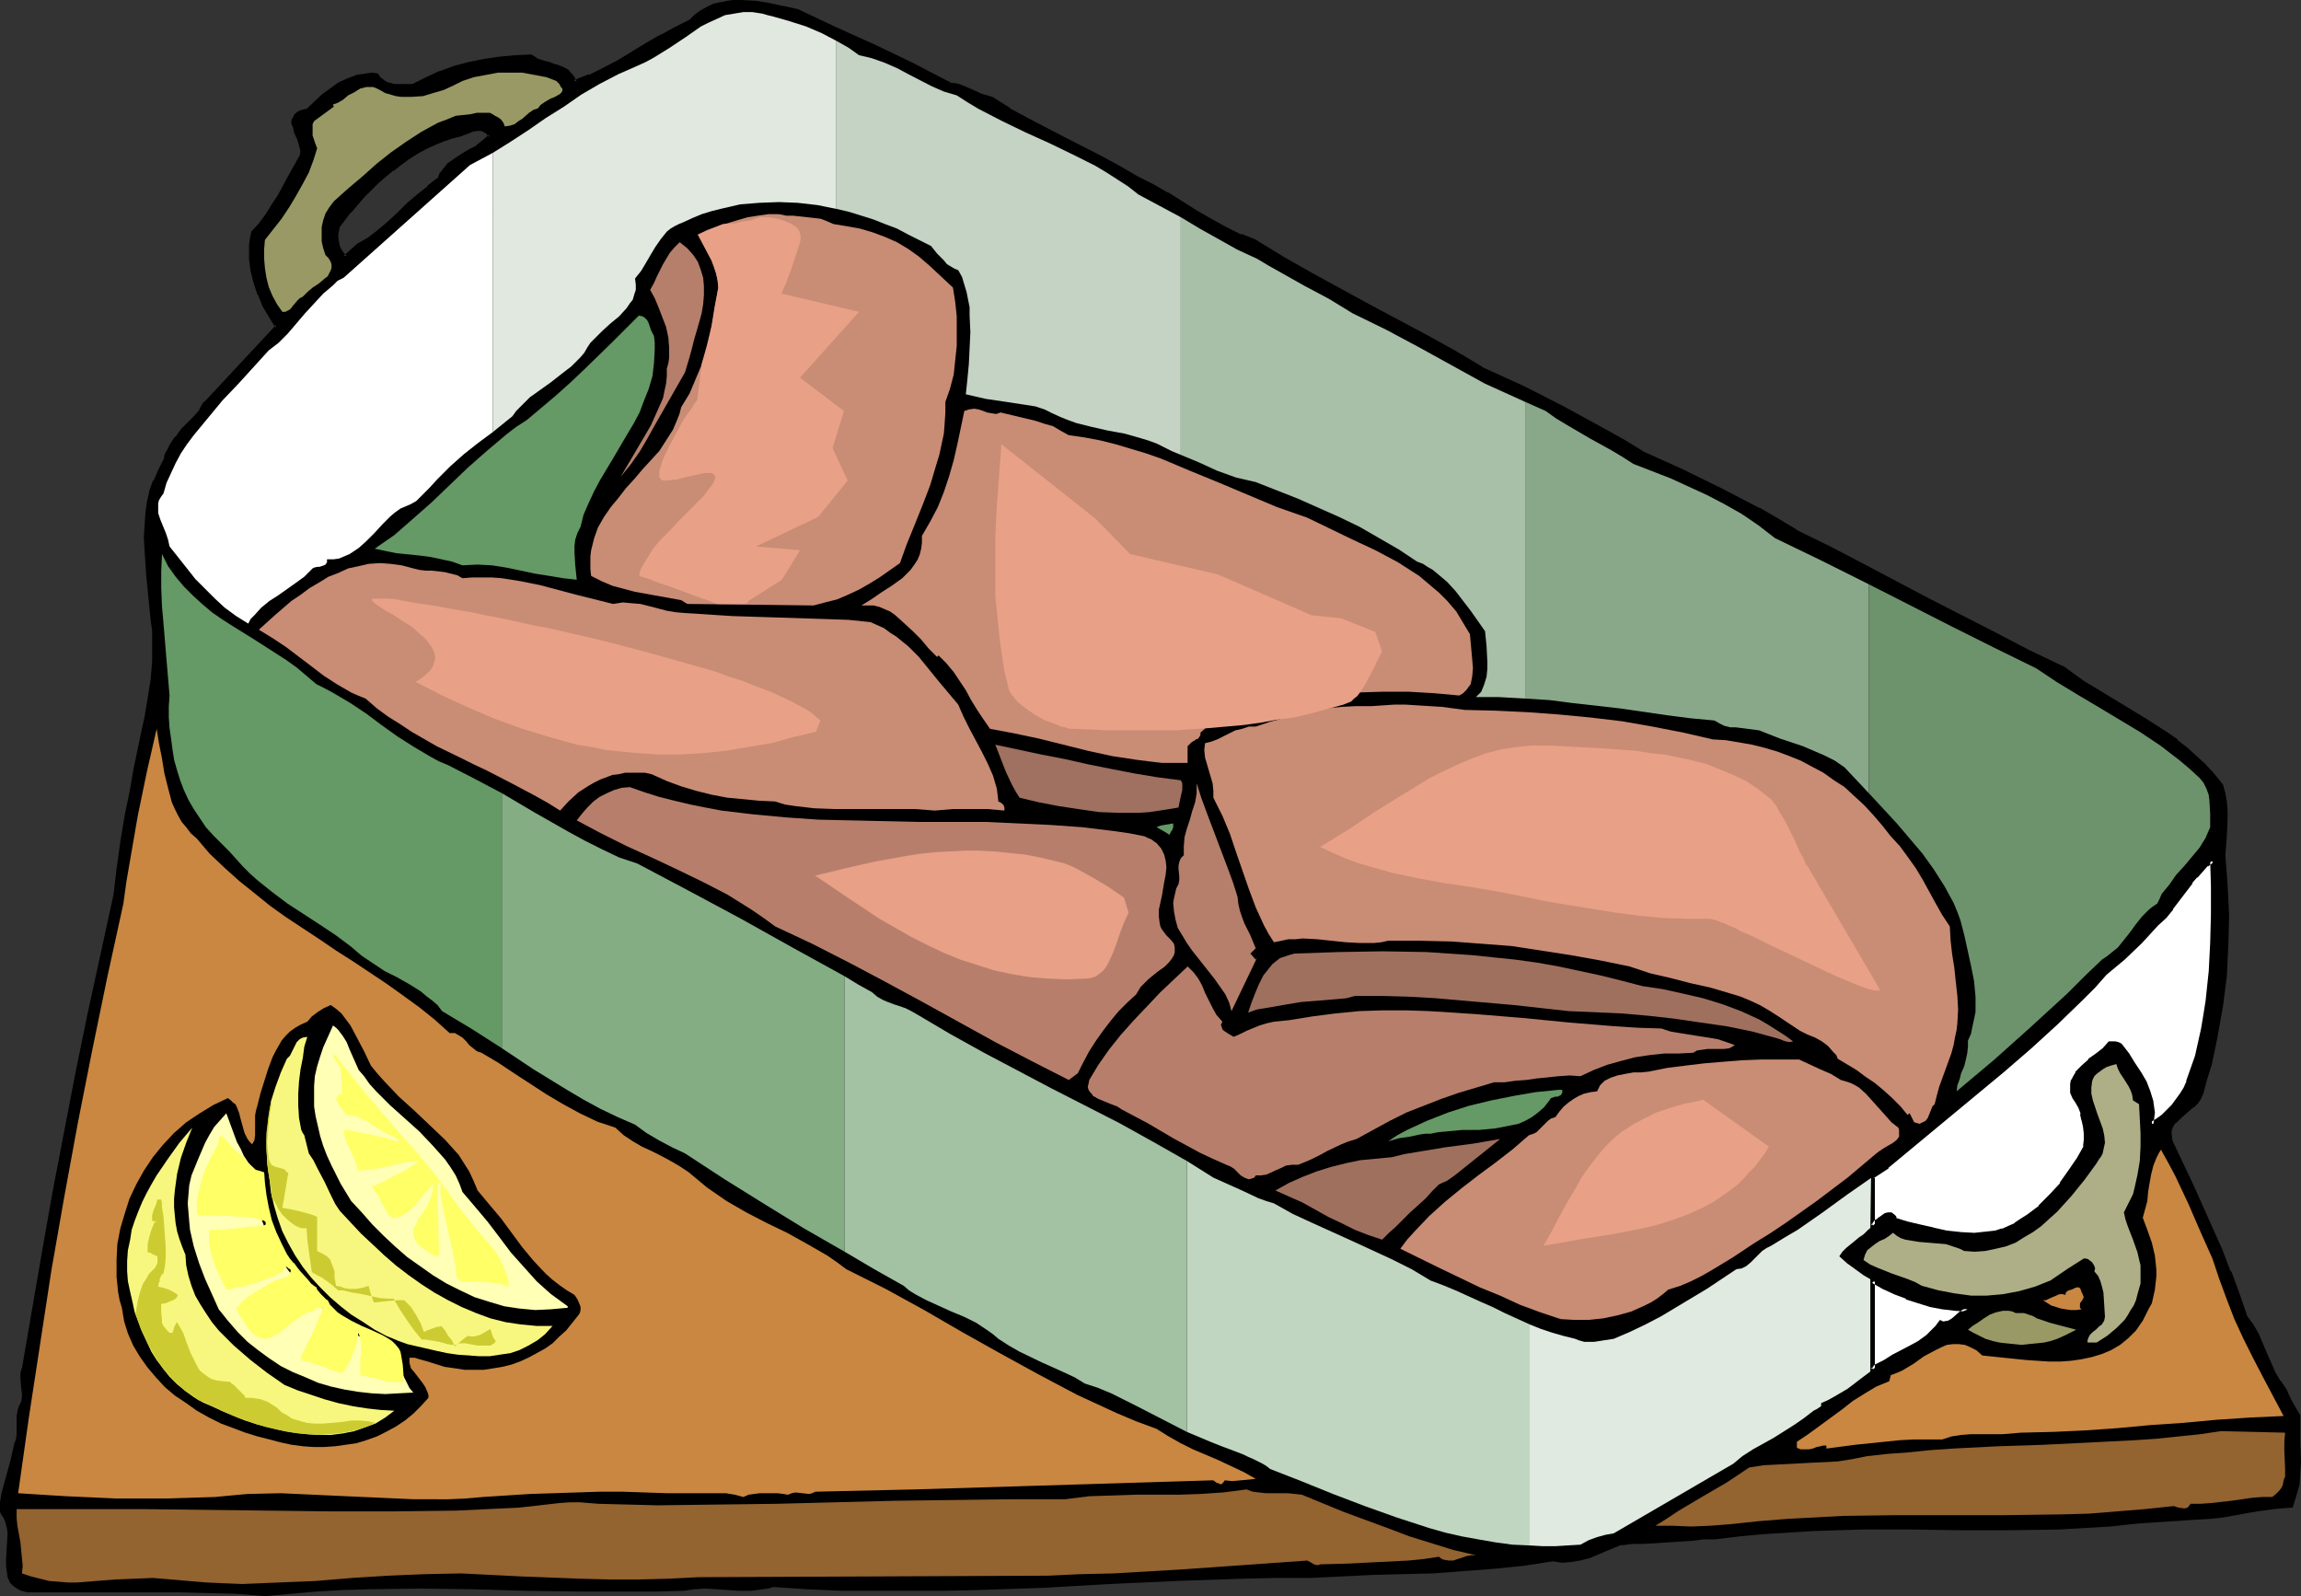
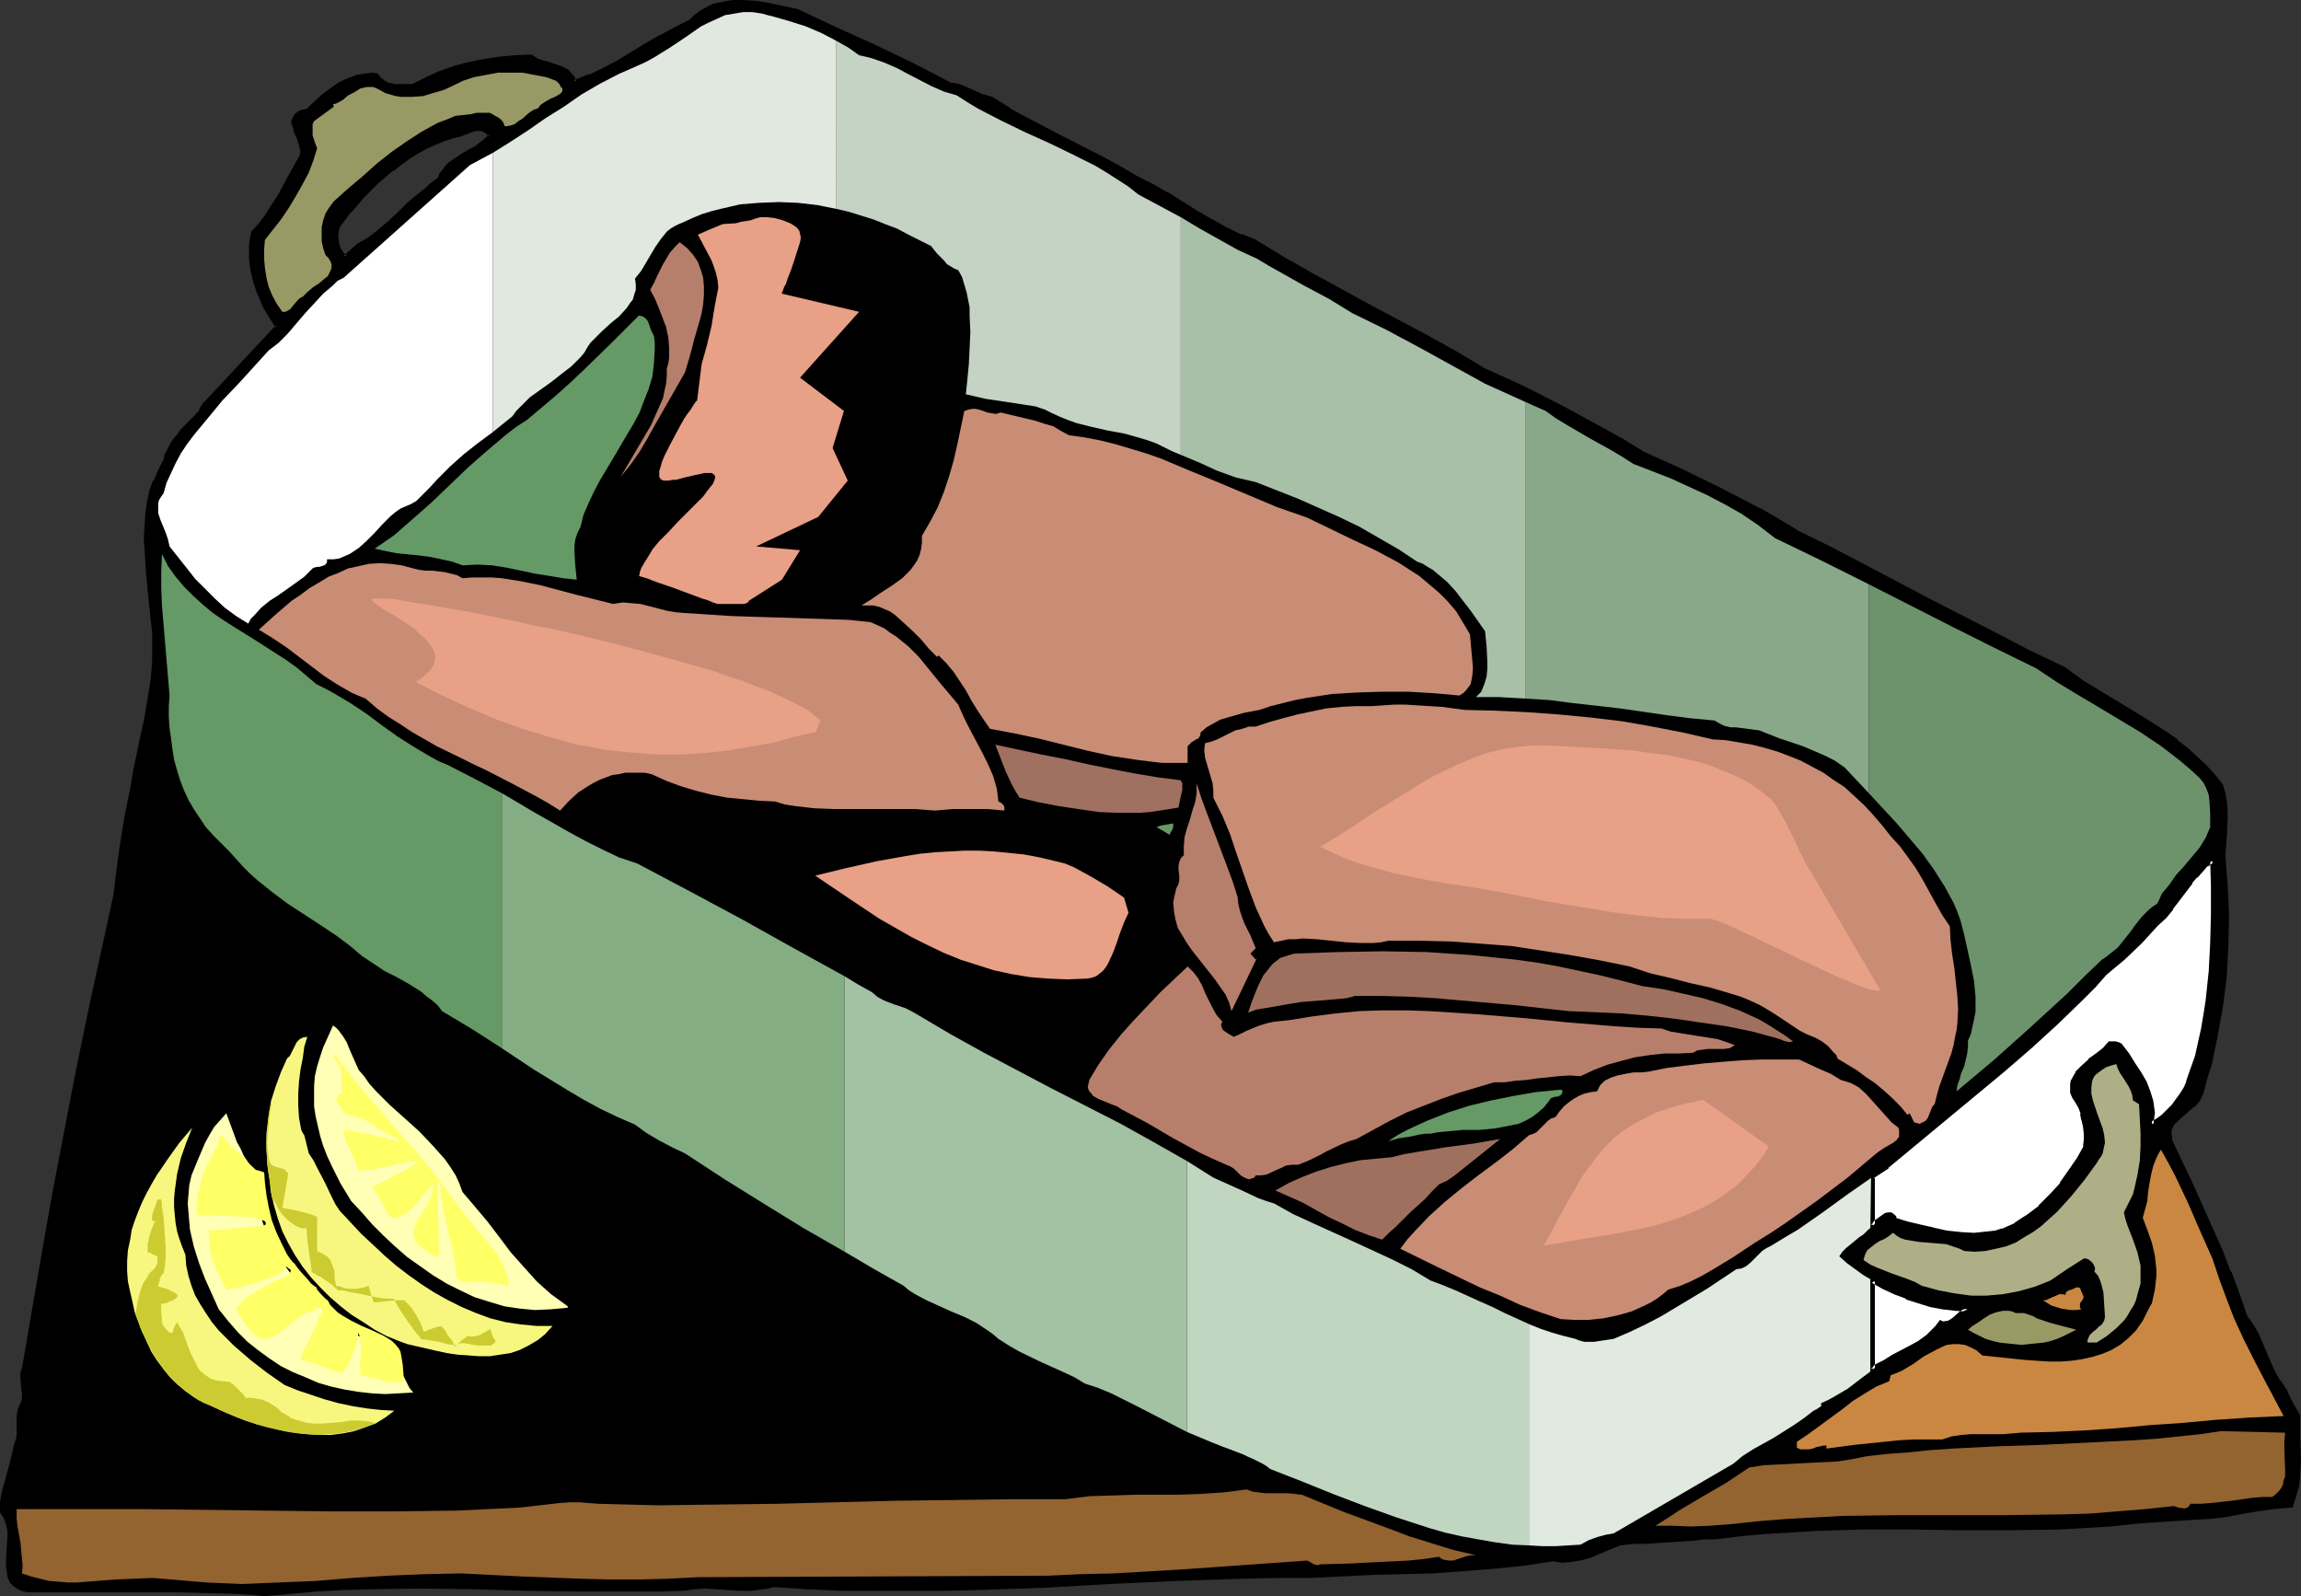
<svg xmlns="http://www.w3.org/2000/svg" xmlns:ns1="http://sodipodi.sourceforge.net/DTD/sodipodi-0.dtd" xmlns:ns2="http://www.inkscape.org/namespaces/inkscape" version="1.0" width="129.98mm" height="90.162mm" id="svg56" ns1:docname="Pork Chops 3.wmf">
  <rect width="100%" height="100%" fill="#333333" stroke="none" />
  <ns1:namedview id="namedview56" pagecolor="#ffffff" bordercolor="#000000" borderopacity="0.25" ns2:showpageshadow="2" ns2:pageopacity="0.0" ns2:pagecheckerboard="0" ns2:deskcolor="#d1d1d1" ns2:document-units="mm" />
  <defs id="defs1">
    <pattern id="WMFhbasepattern" patternUnits="userSpaceOnUse" width="6" height="6" x="0" y="0" />
  </defs>
  <path style="fill:#000000;fill-opacity:1;fill-rule:evenodd;stroke:none" d="m 104.717,29.084 -0.323,-0.485 -0.323,-0.323 -0.646,-0.485 -0.808,-0.323 h -0.97 l -0.808,0.323 -0.808,0.323 -0.808,0.323 -0.808,0.162 -1.939,0.485 -1.939,0.646 -1.939,0.808 -1.778,0.969 -1.939,0.969 -1.778,1.131 -1.616,1.131 -1.778,1.293 -3.232,2.747 -3.07,3.07 -2.747,3.232 -2.424,3.232 -0.323,1.616 -0.162,0.969 0.162,0.808 0.162,0.969 0.485,0.808 0.485,0.808 0.646,0.646 2.747,-2.424 1.131,-0.646 1.131,-0.808 2.262,-1.616 2.101,-1.777 2.101,-1.939 2.101,-2.101 2.101,-1.777 2.101,-1.939 2.262,-1.454 0.485,-0.969 0.485,-0.808 1.131,-1.454 1.454,-1.131 1.616,-0.969 1.454,-0.808 1.616,-0.969 1.454,-1.131 z m 98.091,-10.987 1.131,0.162 1.131,0.323 2.262,0.808 2.101,0.969 1.131,0.485 1.131,0.323 3.717,2.262 3.878,2.101 7.757,4.201 7.918,4.039 3.878,2.101 3.717,2.101 3.394,1.777 3.07,1.777 6.141,3.716 3.232,1.777 3.232,1.777 3.07,1.616 3.394,1.293 5.979,3.555 5.818,3.393 12.282,6.786 12.12,6.463 5.979,3.393 5.979,3.393 8.726,4.039 8.726,4.363 8.565,4.686 4.202,2.424 4.202,2.585 8.403,3.716 8.242,4.039 4.04,2.101 4.04,2.101 4.04,2.424 3.878,2.424 7.272,3.393 6.949,3.716 14.221,7.433 14.221,7.271 7.11,3.716 7.11,3.555 4.363,2.908 4.525,2.747 4.525,2.747 4.525,2.747 4.363,2.908 2.101,1.616 2.101,1.616 1.939,1.777 1.939,1.777 1.939,2.101 1.616,2.101 0.485,1.777 0.323,1.777 0.162,1.777 v 1.777 l -0.162,3.716 -0.162,1.939 -0.162,2.101 0.485,6.302 0.323,6.463 v 6.463 l -0.485,6.463 -0.808,6.463 -0.97,6.302 -0.808,3.07 -0.646,3.07 -0.97,3.07 -0.808,3.07 -0.323,0.808 -0.323,0.646 -0.485,0.646 -0.646,0.646 -2.747,2.262 -1.131,1.131 -0.485,0.485 -0.323,0.808 -0.323,0.646 v 0.808 l 0.162,0.808 0.323,0.969 4.202,9.21 4.202,9.048 1.939,4.686 1.939,4.686 1.778,4.686 1.616,4.847 1.454,1.939 0.97,1.777 1.939,4.201 1.778,4.039 1.131,1.939 1.293,1.777 0.485,1.454 0.808,1.293 1.454,2.747 v 2.424 2.585 l 0.162,4.847 -0.162,2.424 -0.162,2.262 -0.485,2.262 -0.808,2.424 h -1.778 l -1.939,0.162 -3.555,0.485 -1.778,0.323 -1.778,0.323 -3.717,0.646 -2.747,0.323 -2.909,0.323 -6.141,0.323 -6.141,0.323 -3.07,0.323 -2.909,0.323 -5.494,0.323 -5.494,0.323 -10.666,0.162 h -10.504 -10.504 -10.342 l -10.342,0.162 -5.333,0.323 -5.171,0.323 -5.333,0.485 -5.494,0.646 -2.262,0.162 -2.586,0.162 -5.01,0.323 -5.171,0.323 -2.586,0.162 -2.262,0.162 -3.555,1.293 -3.555,1.454 -1.778,0.485 -1.939,0.323 -1.778,0.162 -1.939,-0.323 -6.464,0.969 -6.302,0.646 -6.464,0.646 -6.302,0.323 -12.928,0.485 -6.626,0.162 -6.626,0.323 h -7.272 l -7.11,0.162 -14.221,0.646 -14.221,0.646 -14.059,0.646 -14.221,0.485 -7.272,0.162 -7.11,0.162 h -7.272 l -7.272,-0.162 -7.434,-0.323 -7.272,-0.485 -1.293,0.323 -1.131,0.323 -2.424,0.162 h -2.424 l -2.424,-0.162 -4.848,-0.323 -2.424,0.162 -2.424,0.323 -5.494,0.162 h -5.494 -10.989 l -11.312,-0.162 -11.312,-0.323 -11.312,-0.162 -11.15,0.162 -5.656,0.162 -5.494,0.323 -5.494,0.485 -5.494,0.485 -6.141,-0.323 -6.141,-0.323 -6.302,-0.162 H 31.512 25.21 12.928 6.787 5.979 L 5.171,339.314 4.686,339.153 4.04,338.991 3.232,338.506 2.586,337.537 2.101,336.567 1.939,335.436 1.778,334.305 v -1.454 l 0.162,-2.747 v -2.747 l -0.162,-1.293 -0.162,-1.293 -0.485,-1.131 -0.808,-0.969 0.162,-1.939 0.323,-1.777 0.808,-3.555 0.485,-1.777 0.646,-1.777 0.808,-3.555 0.323,-0.969 0.162,-0.969 v -3.878 -1.131 l 0.323,-0.969 0.323,-0.485 0.162,-0.485 0.323,-0.969 v -1.131 l -0.162,-0.969 -0.323,-2.101 0.162,-1.131 0.323,-0.969 4.363,-25.368 2.262,-12.603 2.262,-12.603 2.424,-12.603 2.586,-12.603 2.747,-12.603 2.909,-12.603 0.646,-5.655 0.646,-5.817 0.97,-5.655 1.293,-5.655 0.646,-3.878 0.808,-3.716 0.808,-3.878 0.808,-3.878 0.646,-3.878 0.485,-3.878 0.485,-4.039 v -4.039 l -0.162,-2.424 -0.162,-2.424 -0.485,-4.847 -0.485,-5.17 -0.485,-5.009 v -2.424 -2.585 l 0.323,-2.424 0.323,-2.424 0.485,-2.424 0.808,-2.262 0.97,-2.262 1.293,-2.101 0.162,-0.969 0.323,-0.808 0.808,-1.616 1.131,-1.616 1.131,-1.454 2.747,-2.747 1.131,-1.454 1.131,-1.616 15.352,-16.481 -1.454,-2.101 -1.293,-2.262 -1.131,-2.424 -0.97,-2.585 -0.485,-2.585 -0.323,-2.585 v -1.293 -1.293 l 0.162,-1.454 0.323,-1.293 1.616,-1.939 1.454,-1.939 1.293,-1.939 1.131,-2.101 2.262,-4.039 2.424,-4.201 0.162,-0.646 0.162,-0.646 -0.162,-0.646 -0.162,-0.808 -0.646,-1.616 -0.485,-1.454 -0.323,-0.646 -0.162,-0.808 v -0.646 l 0.162,-0.485 0.323,-0.485 0.646,-0.646 0.808,-0.323 1.293,-0.323 3.07,-2.908 1.616,-1.293 1.778,-1.131 1.778,-0.969 2.101,-0.646 0.97,-0.323 h 0.97 l 1.131,-0.162 1.131,0.162 0.323,0.485 0.323,0.485 0.97,0.646 0.97,0.323 0.97,0.162 2.262,0.162 0.97,-0.162 h 0.97 l 2.909,-1.454 2.909,-1.293 3.07,-0.969 3.07,-0.808 3.07,-0.646 3.394,-0.646 3.232,-0.162 3.394,-0.162 1.293,0.646 1.293,0.646 1.293,0.323 1.454,0.485 1.131,0.485 1.293,0.646 0.485,0.485 0.485,0.485 0.323,0.646 0.323,0.646 3.232,-1.293 3.232,-1.454 3.07,-1.777 2.909,-1.616 3.07,-1.777 3.07,-1.777 3.07,-1.777 3.07,-1.454 1.131,-1.131 1.293,-0.969 1.293,-0.808 1.293,-0.485 1.454,-0.485 1.454,-0.162 1.454,-0.162 h 1.454 l 3.07,0.162 2.909,0.485 3.07,0.646 2.909,0.646 8.08,3.878 8.242,3.716 8.242,3.716 4.04,2.101 z" id="path1" />
  <path style="fill:#000000;fill-opacity:1;fill-rule:evenodd;stroke:none" d="m 105.363,29.084 -0.646,-0.646 v 0 l -0.323,-0.485 -0.808,-0.646 -0.97,-0.162 h -0.97 l -0.808,0.162 -0.97,0.323 v 0 l -0.97,0.323 h 0.162 l -0.808,0.162 -1.939,0.485 -1.939,0.646 v 0.162 l -1.939,0.808 -1.778,0.969 -1.939,0.808 v 0 l -1.778,1.293 -1.778,1.131 -1.616,1.293 h -0.162 l -3.232,2.747 -3.07,3.07 -2.747,3.232 v 0 l -2.586,3.232 -0.323,1.939 v 0.969 0.969 l 0.323,0.969 0.323,0.808 v 0.162 l 0.646,0.808 0.97,0.808 3.07,-2.585 h -0.162 l 1.131,-0.646 h 0.162 l 1.131,-0.646 2.101,-1.616 0.162,-0.162 2.101,-1.777 2.101,-1.939 2.101,-2.101 2.101,-1.777 h -0.162 l 2.262,-1.939 v 0.162 l 2.262,-1.616 0.485,-1.131 v 0.162 l 0.485,-0.808 v 0 l 1.131,-1.454 v 0.162 l 1.454,-1.131 1.454,-0.969 1.616,-0.969 h -0.162 l 1.616,-0.969 h 0.162 l 1.293,-0.969 0.162,-0.162 1.616,-1.454 -0.97,-0.323 -1.293,1.131 v 0 l -1.454,1.131 h 0.162 l -1.616,0.808 v 0 l -1.616,0.969 -1.454,0.969 -1.616,1.131 -1.131,1.454 v 0 l -0.646,0.808 v 0.162 l -0.323,0.808 v -0.162 l -2.101,1.616 v 0.162 L 89.041,41.526 v 0 l -2.101,1.777 -2.101,2.101 -2.101,1.939 -2.101,1.777 v 0 l -2.101,1.616 -1.131,0.646 v 0 l -1.131,0.646 -2.909,2.585 h 0.646 l -0.646,-0.646 v 0 l -0.485,-0.808 v 0.162 l -0.323,-0.808 v 0 l -0.162,-0.808 -0.162,-0.969 v 0.162 -0.808 l 0.323,-1.777 v 0.162 l 2.424,-3.232 v 0.162 l 2.747,-3.232 3.07,-3.07 3.232,-2.747 v 0.162 l 1.616,-1.293 1.778,-1.293 1.778,-1.131 v 0 l 1.778,-0.969 1.778,-0.808 1.939,-0.808 v 0 l 1.939,-0.646 1.939,-0.485 0.646,-0.323 h 0.162 l 0.808,-0.323 v 0 l 0.808,-0.323 0.808,-0.162 h -0.162 0.97 -0.162 l 0.808,0.162 h -0.162 l 0.808,0.485 -0.162,-0.162 0.323,0.485 v 0 l 0.323,0.323 v -0.485 z" id="path2" />
  <path style="fill:#000000;fill-opacity:1;fill-rule:evenodd;stroke:none" d="m 202.646,18.581 h 1.293 -0.162 l 1.131,0.323 v 0 l 2.101,0.969 2.262,0.969 v 0 l 1.131,0.485 1.131,0.323 -0.162,-0.162 3.878,2.262 v 0 l 3.878,2.262 7.757,4.039 7.757,4.039 4.04,2.101 3.717,2.262 3.232,1.616 3.232,1.777 h -0.162 l 6.302,3.716 3.07,1.939 h 0.162 l 3.07,1.616 3.232,1.616 v 0.162 l 3.394,1.293 v 0 l 5.818,3.555 v 0 l 5.979,3.393 12.12,6.625 12.282,6.463 5.979,3.393 v 0 l 5.979,3.555 v 0 l 8.726,4.039 8.726,4.363 8.565,4.686 4.202,2.424 v 0 l 4.202,2.424 v 0 l 8.403,3.878 8.242,3.878 4.04,2.101 4.04,2.262 v 0 l 3.878,2.262 4.04,2.424 v 0 l 7.11,3.555 7.11,3.555 14.221,7.433 14.221,7.433 6.949,3.555 7.272,3.555 h -0.162 l 4.363,3.07 4.525,2.747 4.525,2.585 4.525,2.747 4.363,2.908 2.262,1.616 v 0 l 2.101,1.616 h -0.162 l 1.939,1.777 1.939,1.777 1.939,2.101 v -0.162 l 1.616,2.101 v 0 l 0.323,1.777 v -0.162 l 0.323,1.777 0.323,1.777 v 0 1.777 l -0.323,3.716 v 1.939 0 l -0.323,2.101 0.646,6.463 v -0.162 l 0.162,6.463 v 6.463 l -0.485,6.463 v 0 l -0.646,6.302 -1.131,6.463 v -0.162 l -0.646,3.232 -0.808,3.07 -0.808,3.07 -0.97,2.908 -0.162,0.808 v -0.162 l -0.323,0.808 v 0 l -0.485,0.646 v -0.162 l -0.646,0.646 v 0 l -2.586,2.262 h -0.162 l -1.131,1.131 h -0.162 l -0.323,0.646 v 0 l -0.485,0.808 -0.162,0.808 -0.162,0.808 0.162,0.969 0.485,0.969 4.202,9.21 4.202,9.21 1.939,4.686 1.939,4.524 h -0.162 l 1.778,4.686 1.778,4.847 1.293,1.939 v 0 l 1.131,1.939 1.939,4.039 1.778,4.039 0.97,1.939 v 0.162 l 1.454,1.777 -0.162,-0.162 0.485,1.454 h 0.162 l 0.808,1.454 1.454,2.585 v -0.162 l -0.162,2.424 v 2.585 l 0.162,4.847 v 2.424 -0.162 l -0.323,2.424 v -0.162 l -0.485,2.424 -0.808,2.262 0.485,-0.323 h -1.778 -0.162 l -1.778,0.323 -3.555,0.485 -1.939,0.323 -1.778,0.323 -3.555,0.646 -2.909,0.323 h 0.162 l -2.909,0.162 -12.282,0.646 v 0 l -3.07,0.323 -3.07,0.323 h 0.162 l -5.494,0.323 -5.494,0.323 -10.666,0.162 h -10.504 -10.504 -10.342 l -10.342,0.162 -5.333,0.323 v 0 l -5.333,0.323 -5.333,0.485 -5.333,0.646 v 0 l -2.262,0.162 h -0.162 l -2.424,0.162 v 0 l -5.01,0.323 -5.171,0.323 -2.586,0.162 v 0 l -2.424,0.162 -3.555,1.454 -3.555,1.454 0.162,-0.162 -1.939,0.646 h 0.162 l -1.939,0.323 v 0 h -1.778 v 0 l -1.939,-0.162 -6.464,0.808 -6.302,0.808 -6.464,0.485 v 0 l -6.302,0.323 -12.928,0.485 -13.251,0.485 h -7.272 l -7.11,0.162 -14.221,0.646 -14.221,0.646 -14.059,0.646 -14.221,0.485 -7.272,0.162 -7.11,0.162 h -7.272 l -7.272,-0.162 -7.434,-0.323 -7.434,-0.485 -1.131,0.323 v 0 l -1.293,0.323 -2.262,0.162 v 0 h -2.424 0.162 l -2.424,-0.162 h -0.162 l -4.848,-0.162 h -2.424 v 0 l -2.424,0.323 v 0 l -5.494,0.162 -5.494,0.162 -10.989,-0.162 -11.312,-0.162 -11.312,-0.162 -11.312,-0.162 -11.15,0.162 -5.656,0.162 -5.494,0.323 -5.494,0.323 h -0.162 l -5.333,0.646 h 0.162 l -6.141,-0.485 h -0.162 l -6.141,-0.323 -6.302,-0.162 H 31.512 25.21 12.928 6.787 5.979 v 0 H 5.333 v 0 l -0.646,-0.323 -0.485,-0.162 0.162,0.162 -0.485,0.646 0.646,0.323 0.646,0.162 0.646,0.162 h 0.162 0.808 6.141 12.282 6.302 6.464 l 6.302,0.162 6.141,0.162 v 0 l 6.141,0.485 5.494,-0.485 v 0 l 5.494,-0.485 5.494,-0.323 5.656,-0.162 11.15,-0.162 11.312,0.162 11.312,0.323 11.312,0.162 h 10.989 5.494 l 5.494,-0.162 h 0.162 l 2.262,-0.323 v 0 l 2.424,-0.162 4.848,0.323 v 0 l 2.424,0.162 v 0 h 2.424 0.162 l 2.262,-0.323 1.293,-0.162 v 0 l 1.131,-0.323 v 0 l 7.272,0.485 7.434,0.323 h 7.272 7.272 7.11 l 7.272,-0.162 14.221,-0.485 14.059,-0.808 14.221,-0.646 14.221,-0.485 7.11,-0.162 h 7.272 l 13.251,-0.646 12.928,-0.323 6.302,-0.485 h 0.162 l 6.302,-0.485 6.464,-0.646 6.302,-0.969 h -0.162 l 2.101,0.323 1.778,-0.162 h 0.162 l 1.778,-0.323 h 0.162 l 1.778,-0.485 h 0.162 l 3.394,-1.454 3.555,-1.454 -0.162,0.162 2.424,-0.323 h -0.162 2.586 l 5.171,-0.323 5.01,-0.323 h 0.162 l 2.424,-0.323 v 0 h 2.262 0.162 l 5.333,-0.646 5.333,-0.485 5.333,-0.323 h -0.162 l 5.333,-0.323 10.342,-0.323 h 10.342 l 10.504,0.162 h 10.504 l 10.666,-0.162 5.494,-0.323 5.494,-0.323 v 0 l 2.909,-0.323 3.07,-0.323 v 0 l 12.282,-0.808 2.909,-0.162 v 0 l 2.909,-0.323 3.555,-0.646 1.778,-0.323 1.939,-0.323 3.555,-0.485 1.778,-0.162 v 0 l 2.101,-0.162 0.808,-2.585 0.646,-2.262 v 0 l 0.162,-2.424 v 0 l 0.162,-2.424 -0.162,-4.847 v -2.585 -2.585 l -1.616,-2.747 -0.646,-1.293 v 0 l -0.646,-1.454 -1.293,-1.939 v 0.162 l -1.131,-1.939 -1.778,-4.039 -1.778,-4.201 -1.131,-1.939 v 0 l -1.293,-1.777 v 0 l -1.616,-4.686 -1.778,-4.847 h -0.162 l -1.778,-4.686 -2.101,-4.686 -4.04,-9.048 -4.363,-9.21 -0.323,-0.969 0.162,0.162 -0.162,-0.969 v 0.162 -0.646 0 l 0.162,-0.646 v 0 l 0.323,-0.646 v 0 l 0.485,-0.646 v 0.162 l 1.131,-1.131 v 0 l 2.586,-2.262 h 0.162 l 0.646,-0.646 v 0 l 0.485,-0.646 0.485,-0.808 v -0.162 l 0.323,-0.646 0.808,-3.07 0.97,-3.07 0.646,-3.07 0.646,-3.07 v -0.162 l 1.131,-6.302 0.808,-6.302 v -0.162 l 0.323,-6.463 0.162,-6.463 -0.323,-6.463 v 0 l -0.485,-6.463 v 0.162 l 0.162,-1.939 v -0.162 l 0.162,-1.939 0.162,-3.716 v -1.777 0 l -0.162,-1.939 -0.323,-1.777 v 0 l -0.485,-1.777 -1.778,-2.262 v 0 l -1.939,-2.101 -1.939,-1.777 -1.939,-1.777 v 0 l -2.101,-1.616 v -0.162 l -2.101,-1.454 -4.525,-2.908 -4.525,-2.747 -4.525,-2.747 -4.525,-2.747 -4.202,-3.07 h -0.162 l -7.11,-3.393 -7.11,-3.716 -14.221,-7.271 -14.059,-7.433 -7.11,-3.716 -7.272,-3.555 h 0.162 l -4.04,-2.424 -3.878,-2.262 h -0.162 l -4.04,-2.101 -4.04,-2.101 -8.242,-4.039 -8.242,-3.716 v 0 l -4.202,-2.585 v 0 l -4.363,-2.424 -8.565,-4.686 -8.565,-4.363 -8.888,-4.039 h 0.162 l -5.979,-3.555 v 0 l -6.141,-3.393 -12.12,-6.463 -12.12,-6.625 -5.979,-3.393 v 0 l -5.818,-3.555 -0.162,-0.162 -3.232,-1.293 v 0.162 l -3.232,-1.616 -3.232,-1.777 v 0 l -3.07,-1.777 -6.141,-3.878 h -0.162 l -3.07,-1.777 -3.232,-1.616 -3.878,-2.262 -3.878,-2.101 -7.918,-4.039 -7.757,-4.039 -3.878,-2.101 h 0.162 l -3.878,-2.424 -1.131,-0.323 -1.131,-0.323 v 0 l -2.101,-0.969 -2.262,-0.969 v 0 l -1.131,-0.323 h -0.162 l -1.131,-0.162 h 0.162 z" id="path3" />
  <path style="fill:#000000;fill-opacity:1;fill-rule:evenodd;stroke:none" d="m 4.363,338.668 -0.97,-0.646 0.162,0.162 -0.646,-0.808 v 0 l -0.485,-0.969 0.162,0.162 -0.162,-1.131 -0.162,-1.293 v 0.162 -1.454 l 0.162,-2.747 v -2.747 -0.162 L 2.262,325.903 v 0 l -0.323,-1.293 v 0 l -0.485,-1.131 -0.646,-0.969 v 0.162 L 0.97,320.733 v 0.162 l 0.323,-1.939 v 0.162 l 0.808,-3.555 0.485,-1.777 0.485,-1.777 0.97,-3.555 0.323,-0.969 v -0.969 -4.039 0 l 0.162,-0.969 v 0 l 0.323,-0.969 H 4.686 l 0.323,-0.485 v 0 l 0.323,-0.485 0.323,-1.131 v -1.131 l -0.162,-1.131 -0.323,-2.101 v 0.162 -1.131 0.162 l 0.485,-0.969 4.363,-25.368 2.262,-12.765 2.262,-12.603 2.424,-12.603 2.586,-12.603 2.747,-12.603 v 0.162 l 2.909,-12.603 v -0.162 l 0.485,-5.655 0.808,-5.655 0.97,-5.817 1.293,-5.494 0.646,-3.878 0.808,-3.878 0.808,-3.878 0.808,-3.716 0.646,-3.878 0.485,-4.039 0.485,-3.878 v -0.162 -4.039 l -0.162,-2.424 v 0 l -0.162,-2.424 -0.485,-5.009 -0.485,-5.009 -0.485,-5.009 v 0 -2.424 -2.585 0.162 l 0.162,-2.585 0.485,-2.424 0.485,-2.262 v 0 l 0.808,-2.262 h -0.162 l 1.131,-2.262 1.293,-2.262 0.162,-0.969 v 0.162 l 0.323,-0.969 -0.162,0.162 0.808,-1.616 v 0 l 1.131,-1.454 v 0 l 1.131,-1.454 v 0 l 2.747,-2.747 v -0.162 l 1.131,-1.454 h 0.162 l 0.97,-1.454 v 0 L 59.792,69.802 58.176,67.217 56.883,64.954 v 0.162 l -1.131,-2.585 0.162,0.162 -0.97,-2.585 -0.646,-2.424 v 0 l -0.323,-2.585 v 0 -1.293 l 0.162,-1.293 v 0 l 0.162,-1.454 0.162,-1.293 v 0.323 l 1.616,-1.939 v 0 l 1.454,-1.939 1.293,-1.939 1.293,-2.101 v 0 l 2.262,-4.201 2.262,-4.039 0.323,-0.808 v -0.808 -0.808 0 l -0.162,-0.808 -0.646,-1.454 v -0.162 l -0.646,-1.454 v 0.162 l -0.162,-0.808 -0.162,-0.808 v 0.162 -0.646 0.162 l 0.162,-0.485 v 0 l 0.323,-0.485 -0.162,0.162 0.646,-0.646 -0.162,0.162 0.97,-0.323 h -0.162 l 1.293,-0.323 3.232,-3.07 h -0.162 l 1.778,-1.293 v 0 l 1.778,-1.131 h -0.162 l 1.939,-0.969 -0.162,0.162 1.939,-0.646 1.131,-0.323 h -0.162 l 1.131,-0.162 h -0.162 1.131 1.131 l -0.485,-0.162 0.323,0.485 0.162,0.162 0.323,0.323 0.97,0.808 1.131,0.485 1.131,0.162 v 0 l 2.262,0.162 0.97,-0.162 H 88.395 l 2.909,-1.454 2.909,-1.293 h -0.162 l 3.07,-0.969 3.07,-0.969 v 0 l 3.232,-0.646 3.232,-0.485 3.232,-0.162 v 0 l 3.394,-0.162 -0.162,-0.162 1.131,0.808 1.454,0.485 1.293,0.485 1.454,0.323 h -0.162 l 1.293,0.485 1.293,0.646 h -0.162 l 0.485,0.485 0.485,0.485 v -0.162 l 0.323,0.646 v 0 l 0.485,0.969 3.717,-1.293 v 0 l 3.07,-1.616 3.07,-1.616 3.07,-1.777 v 0 l 3.07,-1.777 3.07,-1.777 h -0.162 l 3.07,-1.616 3.232,-1.616 1.131,-1.131 v 0 l 1.293,-0.969 1.131,-0.646 v 0 l 1.293,-0.485 1.454,-0.485 h -0.162 l 1.454,-0.162 1.454,-0.162 v 0 h 1.454 l 3.07,0.162 h -0.162 l 3.07,0.485 3.07,0.646 h -0.162 l 2.909,0.646 V 2.747 l 8.08,3.878 8.242,3.716 8.242,3.878 4.04,1.939 4.04,2.424 0.323,-0.969 -4.04,-2.101 -4.04,-2.101 -8.08,-3.878 -8.242,-3.716 -8.242,-3.878 -2.909,-0.646 h -0.162 l -2.909,-0.646 -3.07,-0.485 v 0 L 158.206,0 h -1.454 -0.162 l -1.293,0.162 -1.454,0.323 h -0.162 l -1.454,0.323 -1.293,0.646 -1.454,0.808 -1.293,0.969 -1.131,1.131 0.162,-0.162 -3.232,1.616 -2.909,1.616 h -0.162 l -3.07,1.777 -2.909,1.777 v 0 l -2.909,1.777 -3.07,1.616 -3.232,1.616 v -0.162 l -3.232,1.293 0.646,0.323 -0.323,-0.646 v -0.162 l -0.485,-0.646 -0.485,-0.485 -0.485,-0.646 -1.293,-0.646 -1.293,-0.485 h -0.162 l -1.293,-0.485 -1.293,-0.323 -1.454,-0.485 h 0.162 l -1.293,-0.808 -3.555,0.162 v 0 l -3.394,0.323 -3.232,0.485 -3.232,0.646 v 0 l -3.07,0.808 -3.07,1.131 h -0.162 l -2.747,1.293 -2.909,1.454 h 0.162 -0.97 -0.97 -2.262 0.162 l -1.131,-0.323 0.162,0.162 -0.97,-0.485 v 0 l -0.808,-0.646 v 0.162 l -0.323,-0.485 v 0 l -0.485,-0.646 -1.293,-0.162 -1.131,0.162 v 0 l -0.97,0.162 h -0.162 l -0.97,0.162 -2.101,0.808 -1.778,0.808 v 0 l -1.778,1.293 v 0 l -1.778,1.293 v 0 l -3.07,2.908 h 0.162 l -1.131,0.323 h -0.162 l -0.808,0.323 -0.808,0.646 -0.323,0.646 -0.323,0.646 v 0.808 l 0.323,0.646 0.162,0.808 v 0.162 l 0.646,1.454 V 29.407 l 0.485,1.616 0.162,0.646 v 0 l 0.162,0.646 v 0 l -0.162,0.646 0.162,-0.162 -0.323,0.646 -2.262,4.039 -2.262,4.201 v 0 l -1.293,1.939 -1.293,2.101 -1.454,1.939 0.162,-0.162 -1.778,1.939 -0.323,1.616 -0.162,1.293 v 0.162 1.293 1.293 0.162 l 0.323,2.585 v 0 l 0.646,2.585 0.808,2.424 0.162,0.162 0.97,2.424 v 0 l 1.454,2.424 1.293,2.101 0.162,-0.646 -15.352,16.481 h -0.162 l -0.97,1.616 h 0.162 l -1.293,1.454 v 0 l -2.747,2.747 v 0 l -1.131,1.616 h -0.162 l -0.97,1.454 v 0 l -0.808,1.616 -0.162,0.162 -0.323,0.808 v 0.162 l -0.162,0.808 v -0.162 l -1.131,2.262 -0.97,2.262 h -0.162 l -0.808,2.262 v 0.162 l -0.485,2.262 -0.323,2.424 -0.162,2.585 v 0 l -0.162,2.585 0.162,2.424 v 0 l 0.323,5.17 0.485,5.009 0.485,4.847 0.323,2.424 v 0 2.424 4.039 0 l -0.323,3.878 -0.646,4.039 -0.646,3.878 -0.808,3.716 -0.808,3.878 -0.808,3.878 -0.646,3.878 -1.131,5.494 -0.97,5.817 -0.808,5.817 -0.646,5.494 v 0 l -2.747,12.603 v 0 l -2.747,12.603 -2.586,12.603 -2.424,12.603 -2.424,12.603 -2.262,12.765 -4.363,25.368 v -0.162 l -0.323,1.131 v 1.131 l 0.162,2.101 0.162,1.131 v -0.162 1.131 -0.162 l -0.162,0.969 v 0 l -0.162,0.323 v 0 l -0.323,0.646 -0.323,0.969 v 0.162 l -0.162,0.969 v 0.162 3.878 0 l -0.162,0.969 v 0 l -0.323,0.808 -0.808,3.555 -0.485,1.777 -0.485,1.777 -0.97,3.555 v 0 L 0,320.733 v 0 2.101 l 0.646,1.131 v -0.162 l 0.485,1.131 v 0 l 0.323,1.293 v -0.162 l 0.162,1.293 v 0 l -0.162,2.747 -0.162,2.747 v 1.454 0 l 0.162,1.293 0.162,1.131 0.485,1.131 0.808,0.808 0.97,0.646 z" id="path4" />
  <path style="fill:#6d936d;fill-opacity:1;fill-rule:evenodd;stroke:none" d="m 398.99,169.334 v -44.596 l 17.776,9.048 9.05,4.524 8.888,4.363 4.363,2.908 4.525,2.747 4.363,2.585 8.888,5.332 4.363,2.908 2.101,1.616 2.101,1.616 2.101,1.777 2.101,1.939 0.808,0.969 0.646,1.293 0.485,1.293 0.162,1.293 0.162,2.747 v 2.908 l -0.485,1.131 -0.485,1.131 -1.293,2.101 -1.616,1.939 -1.616,1.939 -1.778,1.939 -1.454,2.101 -1.616,1.939 -0.485,1.131 -0.485,0.969 -0.97,0.646 -0.808,0.646 -1.454,1.454 -1.293,1.616 -1.293,1.777 -1.293,1.616 -1.293,1.616 -1.616,1.293 -0.808,0.646 -0.97,0.646 -3.717,3.555 -3.717,3.716 -7.757,7.109 -7.757,6.948 -8.08,6.786 0.162,-1.293 0.485,-1.293 0.323,-1.293 0.646,-1.454 0.323,-1.293 0.323,-1.454 0.162,-1.454 v -1.293 l 0.646,-1.454 0.323,-1.616 0.323,-1.454 0.323,-1.616 v -1.616 -1.616 l -0.323,-3.393 -0.646,-3.232 -1.454,-6.625 -0.808,-3.07 -0.646,-1.777 -0.808,-1.939 -0.97,-1.777 -0.97,-1.777 -2.262,-3.555 -2.424,-3.393 -2.747,-3.232 -2.747,-3.232 z" id="path5" />
  <path style="fill:#89a889;fill-opacity:1;fill-rule:evenodd;stroke:none" d="m 398.99,124.738 v 44.596 l -5.171,-5.494 -2.101,-1.454 -2.262,-1.131 -2.262,-0.969 -2.262,-0.969 -4.848,-1.616 -4.525,-1.777 -2.424,-0.323 -2.586,-0.323 h -1.131 l -1.293,-0.323 -0.97,-0.485 -1.131,-0.646 -5.171,-0.485 -5.01,-0.646 -10.019,-1.454 -10.019,-1.131 -5.01,-0.646 -5.171,-0.323 V 85.798 l 4.363,1.939 2.262,1.616 2.424,1.454 4.686,2.747 4.686,2.585 2.424,1.454 2.262,1.454 7.918,3.07 3.878,1.777 3.878,1.777 3.717,1.939 3.717,2.101 3.555,2.424 3.555,2.747 10.019,4.847 z" id="path6" />
  <path style="fill:#a8bfa8;fill-opacity:1;fill-rule:evenodd;stroke:none" d="m 325.624,85.798 v 63.339 l -5.818,-0.323 h -4.686 l 1.131,-1.131 0.646,-1.616 0.485,-1.616 0.162,-1.616 v -1.616 l -0.162,-3.232 -0.162,-1.616 -0.162,-1.616 -3.07,-4.363 -1.616,-2.101 -1.616,-2.101 -1.778,-1.939 -2.101,-1.777 -0.97,-0.808 -1.131,-0.646 -0.97,-0.646 -1.293,-0.485 -3.878,-2.585 -4.202,-2.424 -4.202,-2.424 -4.363,-2.101 -4.363,-1.939 -4.363,-1.939 -9.05,-3.555 -2.101,-0.485 -2.101,-0.485 -4.04,-1.454 -3.878,-1.777 -3.878,-1.616 V 46.373 l 4.04,2.424 4.04,2.262 4.04,2.262 4.202,1.939 2.424,1.454 2.586,1.454 5.171,2.908 5.171,2.747 5.01,3.07 7.272,3.555 6.949,3.716 14.059,7.756 z" id="path7" />
  <path style="fill:#c4d3c4;fill-opacity:1;fill-rule:evenodd;stroke:none" d="m 252.096,46.373 v 50.736 l -1.939,-0.808 -1.616,-0.808 -1.616,-0.808 -1.778,-0.646 -1.616,-0.485 -3.394,-0.969 -3.555,-0.646 -3.555,-0.808 -3.232,-0.808 -1.778,-0.646 -1.616,-0.646 -1.778,-0.808 -1.616,-0.808 -1.939,-0.646 -2.101,-0.323 -4.202,-0.646 -4.363,-0.646 -2.101,-0.485 -2.101,-0.485 0.323,-3.07 0.323,-3.393 0.162,-3.393 0.162,-3.393 -0.162,-3.555 v -1.777 l -0.323,-1.616 -0.323,-1.616 -0.485,-1.616 -0.485,-1.616 -0.808,-1.454 -0.808,-0.323 -0.808,-0.485 -0.808,-0.485 -0.646,-0.808 -1.454,-1.454 -1.293,-1.616 -4.848,-2.424 -2.424,-1.293 -2.586,-0.969 -2.424,-0.969 -2.586,-0.808 -2.586,-0.808 -2.747,-0.646 V 8.725 l 2.586,1.454 2.262,1.616 1.454,0.323 1.293,0.323 2.747,0.969 2.586,1.131 2.424,1.293 5.01,2.585 2.586,1.131 2.747,0.808 2.262,1.454 2.424,1.454 5.01,2.585 5.01,2.424 5.01,2.262 5.01,2.424 4.848,2.424 2.424,1.454 2.262,1.454 2.262,1.454 2.262,1.777 4.525,2.424 z" id="path8" />
  <path style="fill:#e0e8e0;fill-opacity:1;fill-rule:evenodd;stroke:none" d="M 178.568,8.725 V 44.596 l -4.04,-0.808 -4.202,-0.485 -4.04,-0.162 -4.202,0.162 -4.04,0.323 -2.101,0.485 -2.101,0.485 -1.939,0.485 -2.101,0.646 -1.939,0.808 -2.101,0.969 -0.808,0.323 -0.97,0.485 -0.808,0.485 -0.808,0.646 -1.293,1.616 -1.131,1.616 -0.97,1.616 -1.131,1.939 -0.97,1.616 -1.293,1.616 0.162,1.293 v 1.131 l -0.323,0.969 -0.323,1.131 -0.646,0.808 -0.646,0.969 -1.616,1.777 -1.778,1.454 -1.778,1.616 -1.778,1.777 -0.808,0.808 -0.646,0.969 -0.646,1.131 -0.808,0.969 -1.939,1.939 -2.101,1.616 -2.262,1.777 -2.262,1.616 -2.262,1.616 -1.939,1.939 -0.97,0.969 -0.808,1.131 -4.202,3.393 V 32.639 l 3.878,-2.424 3.717,-2.424 3.717,-2.585 3.878,-2.424 3.717,-2.585 3.878,-2.262 4.04,-2.101 4.04,-1.777 1.778,-0.808 1.778,-0.969 3.394,-2.101 3.394,-2.262 3.232,-2.262 1.616,-0.808 1.778,-0.808 1.778,-0.808 1.939,-0.323 1.939,-0.323 h 1.939 l 2.101,0.323 1.131,0.323 1.293,0.323 3.394,0.969 3.555,1.131 3.394,1.454 z" id="path9" />
  <path style="fill:#ffffff;fill-opacity:1;fill-rule:evenodd;stroke:none" d="m 105.201,32.639 v 59.622 l -3.07,2.262 -3.07,2.424 -2.909,2.585 -2.747,2.747 -1.778,1.939 -1.778,1.777 -0.97,0.969 -1.131,0.646 -1.131,0.485 -1.131,0.485 -1.131,0.808 -0.97,0.808 -1.778,1.777 -1.616,1.777 -1.778,1.777 -1.616,1.454 -0.97,0.646 -0.97,0.646 -1.131,0.485 -1.131,0.485 -1.131,0.162 h -1.454 v 0.646 l -0.323,0.485 -0.323,0.162 -0.485,0.162 -0.485,0.162 h -0.485 l -0.646,0.162 -0.323,0.162 -1.778,1.777 -1.778,1.293 -3.878,2.747 -1.778,1.131 -1.778,1.454 -1.454,1.616 -0.808,0.808 -0.485,0.969 -2.586,-1.616 -2.424,-1.777 -2.101,-1.939 -2.101,-2.101 -2.101,-2.101 -1.778,-2.262 -3.717,-4.686 -0.323,-1.454 -0.485,-1.454 -1.131,-2.747 -0.485,-1.454 v -1.454 -0.646 l 0.162,-0.646 0.485,-0.808 0.485,-0.646 0.646,-2.262 0.97,-2.101 0.97,-2.101 1.131,-2.101 1.293,-1.939 1.454,-1.939 3.07,-3.716 3.07,-3.716 3.394,-3.555 3.232,-3.555 3.232,-3.555 2.101,-1.616 1.939,-1.939 3.717,-4.363 1.939,-2.101 1.939,-2.101 2.101,-1.777 0.97,-0.969 1.293,-0.646 26.987,-24.075 2.424,-1.293 z" id="path10" />
  <path style="fill:#999965;fill-opacity:1;fill-rule:evenodd;stroke:none" d="m 118.776,17.289 0.646,0.646 0.323,0.646 0.323,0.323 v 0.485 l -0.162,0.323 -0.323,0.323 -0.808,0.485 -0.646,0.323 -0.485,0.162 -1.131,0.646 -0.97,0.646 -0.323,0.323 -0.323,0.485 -0.97,0.323 -0.97,0.646 -1.454,1.293 -0.808,0.485 -0.808,0.646 -0.97,0.323 -1.131,0.162 -0.323,-0.808 -0.485,-0.646 -0.646,-0.485 -0.646,-0.323 -0.485,-0.323 -0.646,-0.323 h -1.293 -1.454 l -1.454,0.323 -3.07,0.323 -1.939,0.808 -1.778,0.646 -1.778,0.969 -1.778,0.969 -3.232,2.101 -3.232,2.262 -3.07,2.424 -3.07,2.747 -3.07,2.585 -3.07,2.747 -0.97,1.293 -0.808,1.293 -0.485,1.454 -0.323,1.454 v 1.616 1.454 l 0.323,1.454 0.485,1.454 0.646,0.646 0.485,0.808 0.162,0.646 v 0.646 l -0.162,0.485 -0.323,0.646 -0.323,0.646 -0.646,0.485 -1.131,0.969 -1.454,0.969 -1.131,0.969 -0.485,0.485 -0.485,0.485 -0.646,0.323 -0.485,0.485 -0.97,1.131 -0.485,0.646 -0.485,0.323 -0.646,0.323 h -0.646 l -1.131,-1.616 -0.97,-1.777 -0.808,-1.939 -0.485,-1.939 -0.323,-2.101 -0.162,-1.939 v -2.101 l 0.162,-1.939 1.778,-2.262 1.778,-2.262 1.616,-2.424 1.454,-2.424 1.454,-2.585 1.293,-2.424 0.97,-2.585 0.808,-2.585 -0.485,-1.293 -0.485,-1.454 v -1.616 -0.808 l 0.323,-0.646 4.202,-3.07 -0.162,-0.485 0.97,-0.323 1.131,-0.646 1.131,-0.969 1.293,-0.646 1.293,-0.808 1.293,-0.323 h 0.808 0.646 l 0.808,0.323 0.646,0.323 1.131,0.646 1.131,0.323 1.131,0.323 1.131,0.162 h 1.131 1.131 l 2.424,-0.162 2.101,-0.646 2.262,-0.646 2.101,-0.969 1.939,-0.969 2.424,-0.808 2.586,-0.485 2.586,-0.485 h 2.586 2.586 l 2.586,0.485 2.586,0.485 z" id="path11" />
-   <path style="fill:#c98c75;fill-opacity:1;fill-rule:evenodd;stroke:none" d="m 177.921,47.827 2.909,0.485 2.747,0.485 2.747,0.808 2.586,0.969 2.586,1.131 2.424,1.454 2.262,1.616 2.262,1.939 5.01,4.686 0.485,3.07 0.323,3.07 v 3.232 3.07 l -0.323,3.07 -0.323,3.07 -0.808,3.07 -0.97,2.747 v 2.262 l -0.162,2.424 -0.162,2.101 -0.485,2.262 -0.485,2.262 -0.646,2.101 -1.293,4.363 -1.616,4.201 -1.616,4.039 -1.778,4.363 -1.454,4.039 -4.363,3.07 -2.101,1.293 -2.262,1.293 -2.424,1.131 -2.262,0.969 -2.586,0.646 -2.424,0.646 -26.987,-0.323 -1.293,-0.808 -9.858,-1.777 -2.424,-0.646 -2.424,-0.646 -2.262,-0.969 -2.262,-1.131 -0.162,-1.454 v -2.747 l 0.162,-1.293 0.323,-1.293 0.323,-1.293 0.808,-2.262 1.293,-2.262 1.454,-2.101 1.616,-1.939 1.616,-2.101 1.778,-1.939 1.778,-2.101 1.778,-1.939 1.778,-1.939 1.454,-2.262 1.454,-2.262 0.97,-2.262 0.485,-1.293 0.323,-1.293 1.778,-2.908 1.293,-3.07 1.293,-3.07 0.97,-3.07 0.808,-3.393 0.646,-3.232 1.131,-6.786 -0.162,-1.616 -0.323,-1.454 -0.485,-1.454 -0.485,-1.293 -1.454,-2.747 -1.454,-2.747 1.939,-0.969 2.262,-0.808 2.101,-0.646 2.101,-0.646 2.262,-0.646 2.101,-0.323 2.262,-0.323 h 2.262 l 1.616,0.323 h 1.454 l 2.909,0.323 1.454,0.162 1.454,0.162 1.293,0.485 z" id="path12" />
  <path style="fill:#b57f6b;fill-opacity:1;fill-rule:evenodd;stroke:none" d="m 146.248,79.496 -3.232,5.655 -3.232,5.655 -1.616,2.908 -1.616,2.747 -1.939,2.747 -2.101,2.585 1.616,-2.747 1.616,-2.747 1.616,-2.747 1.616,-2.747 1.293,-2.908 0.646,-1.454 0.646,-1.454 0.323,-1.616 0.323,-1.454 0.162,-1.616 v -1.616 l 0.323,-1.131 0.162,-1.131 v -2.262 l -0.162,-2.101 -0.485,-2.262 -0.808,-2.101 -0.808,-2.101 -0.808,-1.939 -0.97,-1.777 0.808,-1.454 0.646,-1.454 1.293,-2.585 1.454,-2.424 0.97,-1.131 1.131,-1.131 0.808,0.646 0.808,0.646 1.293,1.454 0.97,1.454 0.646,1.777 0.485,1.616 0.162,1.777 v 1.939 l -0.162,1.939 -0.323,1.939 -0.485,1.777 -1.131,3.878 -0.485,1.939 -0.485,1.777 -0.485,1.616 z" id="path13" />
  <path style="fill:#659965;fill-opacity:1;fill-rule:evenodd;stroke:none" d="m 139.622,71.741 0.162,1.454 v 1.454 l -0.162,2.908 -0.323,2.747 -0.808,2.747 -0.97,2.424 -0.97,2.585 -1.293,2.424 -1.454,2.424 -2.747,4.686 -2.909,4.847 -1.293,2.424 -1.131,2.424 -1.131,2.585 -0.646,2.585 -0.646,1.293 -0.485,1.454 -0.162,1.293 v 1.454 l 0.162,2.747 0.323,3.07 -2.909,-0.323 -2.909,-0.485 -3.07,-0.485 -3.07,-0.646 -3.07,-0.646 -3.07,-0.485 -3.07,-0.162 -3.232,0.162 -2.262,-0.808 -2.262,-0.485 -2.262,-0.485 -2.424,-0.323 -4.848,-0.485 -2.424,-0.485 -2.262,-0.485 2.101,-1.454 2.101,-1.454 3.878,-3.393 4.04,-3.555 3.878,-3.716 3.878,-3.716 4.04,-3.555 4.202,-3.555 2.101,-1.616 2.262,-1.454 3.07,-2.585 3.07,-2.585 3.07,-2.747 2.909,-2.747 5.979,-5.817 2.909,-2.908 2.909,-2.908 0.808,0.162 0.485,0.323 0.485,0.485 0.323,0.646 0.485,1.454 0.323,0.646 z" id="path14" />
  <path style="fill:#c98c75;fill-opacity:1;fill-rule:evenodd;stroke:none" d="m 228.179,92.907 3.394,0.485 3.394,0.646 3.232,0.808 3.232,0.969 3.232,0.969 3.232,1.131 6.141,2.585 6.302,2.585 6.141,2.585 6.141,2.585 3.232,1.131 3.232,1.131 4.686,2.262 5.01,2.424 4.848,2.262 4.848,2.585 2.262,1.454 2.262,1.454 2.101,1.777 2.101,1.777 1.778,1.777 1.939,2.262 1.454,2.424 1.454,2.424 0.162,1.777 0.162,1.777 0.162,1.777 0.162,1.939 -0.162,1.777 -0.162,0.808 -0.162,0.808 -0.485,0.646 -0.485,0.646 -0.646,0.646 -0.808,0.485 -5.333,-0.485 -5.494,-0.323 h -5.494 l -5.333,0.162 -5.494,0.323 -5.333,0.808 -2.586,0.485 -2.586,0.646 -2.586,0.646 -2.424,0.808 -3.394,0.646 -3.394,0.969 -1.616,0.485 -1.454,0.808 -1.454,0.808 -1.293,1.131 v 0.485 l -0.162,0.323 -0.323,0.485 -0.485,0.162 -0.162,0.162 -0.323,0.162 -0.485,0.323 -0.485,0.485 -0.323,0.323 v 3.555 h -2.747 -2.747 l -2.747,-0.323 -2.586,-0.323 -5.333,-0.808 -5.171,-1.131 -5.171,-1.293 -5.171,-1.293 -5.333,-1.131 -5.171,-0.969 -1.454,-2.101 -1.293,-1.939 -1.293,-2.101 -1.131,-2.101 -1.293,-1.939 -1.293,-1.939 -1.616,-1.939 -1.616,-1.616 -0.323,0.323 -1.778,-1.777 -1.616,-1.939 -1.778,-1.777 -1.939,-1.777 -1.778,-1.616 -1.131,-0.808 -1.131,-0.485 -1.131,-0.485 -1.293,-0.323 h -1.131 -1.454 l 2.101,-1.293 2.101,-1.454 2.262,-1.454 2.262,-1.616 0.97,-0.969 0.808,-0.808 0.808,-1.131 0.646,-0.969 0.485,-1.131 0.323,-1.293 0.162,-1.293 v -1.454 l 1.778,-3.07 1.616,-3.07 1.293,-3.232 1.131,-3.393 0.97,-3.393 0.808,-3.555 1.454,-6.948 0.485,-0.162 0.485,-0.162 1.131,-0.162 0.97,0.162 0.97,0.323 0.808,0.323 0.97,0.162 0.97,0.162 0.97,-0.323 7.434,1.777 1.939,0.646 1.778,0.485 1.616,0.969 z" id="path15" />
  <path style="fill:#659965;fill-opacity:1;fill-rule:evenodd;stroke:none" d="m 107.141,169.334 v 54.452 l -6.302,-4.039 -6.464,-3.878 -0.97,-1.293 -1.131,-0.969 -1.293,-0.969 -1.131,-0.969 -2.586,-1.616 -2.586,-1.454 -2.586,-1.293 -2.424,-1.616 -2.424,-1.616 -1.131,-0.969 -1.131,-0.969 -3.232,-2.424 -3.394,-2.262 -6.949,-4.524 -3.232,-2.424 -3.232,-2.585 -1.616,-1.454 -1.454,-1.454 -1.454,-1.616 -1.454,-1.616 -1.778,-1.777 -1.616,-1.616 -1.616,-1.777 -1.293,-1.939 -1.293,-1.939 -1.131,-1.939 -0.97,-2.101 -0.808,-2.101 -0.646,-2.101 -0.646,-2.262 -0.323,-2.101 -0.323,-2.424 -0.323,-2.262 -0.162,-2.262 v -2.424 l 0.162,-2.262 -0.646,-7.594 -0.646,-7.756 -0.323,-3.716 -0.162,-3.878 v -3.555 l 0.162,-3.716 1.293,2.585 1.616,2.262 1.778,2.101 1.939,1.939 1.939,1.777 2.101,1.777 2.101,1.454 2.262,1.454 4.686,2.908 4.525,2.908 2.262,1.454 2.262,1.616 2.101,1.777 2.101,1.777 1.939,0.969 1.778,0.969 3.555,2.101 3.394,2.262 3.232,2.424 3.394,2.424 3.555,2.262 3.555,2.101 1.778,0.969 1.939,0.808 5.656,2.908 z" id="path16" />
  <path style="fill:#84ad84;fill-opacity:1;fill-rule:evenodd;stroke:none" d="m 107.141,223.786 v -54.452 l 7.11,4.201 7.11,4.039 3.555,1.939 3.555,1.777 3.717,1.777 3.878,1.293 10.989,5.817 11.15,5.978 10.989,6.14 11.15,6.14 v 58.814 l -8.726,-5.009 -8.403,-5.17 -8.565,-5.332 -8.403,-5.494 -2.747,-1.293 -2.747,-1.454 -2.747,-1.616 -2.424,-1.777 -3.717,-1.616 -3.717,-1.777 -3.555,-1.939 -3.555,-2.101 -7.11,-4.363 z" id="path17" />
  <path style="fill:#a3c1a3;fill-opacity:1;fill-rule:evenodd;stroke:none" d="M 180.345,267.25 V 208.436 l 2.909,1.777 2.909,1.616 1.131,0.969 1.131,0.646 1.131,0.485 1.293,0.485 2.424,0.808 1.293,0.646 1.131,0.646 7.11,4.201 7.272,4.039 14.382,7.594 14.544,7.433 7.272,4.039 7.11,4.039 v 57.845 l -5.333,-2.747 -5.333,-2.747 -5.494,-2.747 -2.747,-1.131 -2.909,-0.969 -2.101,-1.293 -2.424,-1.131 -4.686,-2.101 -4.686,-2.262 -2.262,-1.293 -2.262,-1.454 -1.131,-0.969 -1.131,-0.808 -2.424,-1.616 -2.586,-1.293 -2.747,-1.131 -5.333,-2.424 -2.424,-1.293 -1.293,-0.808 -1.131,-0.969 -6.302,-3.555 z" id="path18" />
  <path style="fill:#c1d6c1;fill-opacity:1;fill-rule:evenodd;stroke:none" d="m 253.389,305.706 v -57.845 l 5.656,3.555 3.232,1.454 3.232,1.454 3.07,1.454 1.778,0.646 1.616,0.485 4.04,2.262 4.202,1.939 8.565,3.878 4.202,1.939 4.202,1.939 4.202,2.101 4.04,2.424 2.586,0.969 2.747,1.131 5.333,2.424 2.586,1.131 2.586,1.293 5.333,2.424 v 47.181 l -3.717,-0.162 -3.555,-0.485 -3.717,-0.646 -3.555,-0.646 -3.555,-0.808 -3.394,-0.969 -6.949,-2.262 -6.787,-2.424 -6.787,-2.585 -6.787,-2.747 -6.626,-2.585 -0.808,-0.646 -0.808,-0.485 -1.939,-0.969 -1.131,-0.485 -0.97,-0.485 -2.101,-0.808 -2.586,-0.969 -2.424,-0.969 z" id="path19" />
  <path style="fill:#e0eae0;fill-opacity:1;fill-rule:evenodd;stroke:none" d="m 326.593,329.943 v -47.181 l 2.424,0.969 2.424,0.808 2.262,0.646 2.586,0.646 0.808,0.323 1.131,0.323 h 0.97 1.131 l 2.101,-0.323 2.101,-0.323 3.394,-1.454 3.394,-1.616 3.394,-1.777 3.232,-1.939 6.464,-3.878 6.302,-4.201 1.131,-0.162 0.97,-0.485 0.97,-0.808 0.808,-0.808 1.616,-1.616 0.97,-0.646 0.97,-0.485 2.909,-1.777 2.747,-1.616 5.333,-3.716 5.333,-3.878 5.333,-3.716 v 10.503 l -0.97,0.808 -0.97,0.969 -0.97,0.646 -0.97,0.808 -1.778,1.454 -0.808,0.808 -0.646,0.969 1.616,1.454 1.778,1.293 1.778,1.293 1.939,1.131 v 19.066 l -2.586,1.939 -2.747,2.101 -2.747,1.616 -1.454,0.808 -1.454,0.646 v 0.323 0.323 l -0.485,0.323 -0.485,0.323 -0.646,0.323 -2.101,1.616 -2.101,1.454 -4.363,2.747 -4.363,2.424 -2.262,1.454 -1.939,1.616 -12.766,7.433 -12.766,7.433 -1.778,0.323 -1.778,0.485 -1.778,0.646 -1.778,0.969 -2.747,0.162 -2.586,0.162 h -2.747 z" id="path20" />
  <path style="fill:#ffffff;fill-opacity:1;fill-rule:evenodd;stroke:none" d="M 399.798,261.757 V 251.254 l 3.07,-2.262 12.282,-10.179 12.282,-10.179 5.979,-5.17 5.656,-5.17 5.333,-5.17 2.586,-2.585 2.424,-2.747 3.878,-3.232 3.717,-3.555 3.394,-3.716 1.778,-1.616 1.454,-1.777 4.04,-5.494 1.131,-1.293 1.131,-1.293 1.131,-1.131 1.293,-0.969 v 5.494 5.978 6.14 l -0.323,6.302 -0.646,5.978 -0.485,3.07 -0.485,3.07 -0.646,2.908 -0.646,2.908 -0.97,2.747 -0.97,2.747 -0.646,1.293 -0.808,1.454 -1.778,2.424 -1.131,1.131 -0.97,0.969 -1.293,0.969 -1.131,0.808 v -1.293 l 0.162,-1.293 -0.162,-1.131 -0.162,-1.131 -0.485,-2.101 -0.808,-2.101 -1.131,-1.939 -1.293,-1.939 -1.293,-1.939 -1.616,-2.101 -0.485,-0.162 -0.646,-0.162 h -1.131 l -1.131,1.293 -1.454,1.131 -1.616,1.293 -1.454,1.293 -1.293,1.293 -0.485,0.808 -0.323,0.808 -0.323,0.808 v 0.808 l 0.162,0.969 0.485,0.808 0.646,1.131 0.485,1.131 0.485,1.293 0.323,1.454 0.323,1.454 0.162,1.454 v 1.293 l -0.162,1.454 -1.454,2.585 -1.616,2.747 -1.939,2.747 -2.262,2.424 -2.424,2.424 -2.424,1.939 -1.454,0.969 -1.293,0.808 -1.454,0.646 -1.293,0.646 -1.616,0.485 -1.454,0.162 -2.909,0.162 h -3.07 l -2.909,-0.323 -2.909,-0.646 -2.909,-0.646 -2.747,-0.808 -2.424,-0.646 -0.323,-0.485 -0.162,-0.323 -0.485,-0.485 h -0.485 l -0.646,0.323 -0.97,0.646 -0.485,0.323 -0.485,0.323 -0.323,0.485 z m 0,30.7 v -19.066 l 2.424,1.454 2.424,1.131 2.424,0.969 2.586,0.969 2.586,0.646 2.586,0.485 2.586,0.323 2.747,0.162 -0.808,0.323 -0.646,0.485 -1.454,1.293 -0.646,0.485 -0.646,0.323 -0.808,0.162 -0.485,-0.162 h -0.323 l -0.646,0.808 -0.808,0.808 -1.454,1.454 -1.616,1.131 -1.778,1.131 -3.717,1.939 -1.939,0.969 -1.778,1.131 -0.485,0.323 z" id="path21" />
  <path style="fill:#000000;fill-opacity:1;fill-rule:evenodd;stroke:none" d="m 399.475,261.433 0.808,0.323 V 251.254 l -0.323,0.323 3.232,-2.101 v -0.162 l 12.282,-10.179 12.282,-10.179 v 0 l 5.979,-5.17 5.656,-5.17 5.333,-5.17 2.586,-2.585 2.424,-2.747 3.878,-3.232 3.717,-3.555 3.394,-3.716 1.778,-1.616 1.454,-1.777 v -0.162 l 4.202,-5.494 h -0.162 l 1.131,-1.293 v 0.162 l 1.131,-1.293 1.131,-1.293 v 0.162 l 1.293,-0.969 -0.808,-0.323 0.162,5.494 v 5.978 l -0.162,6.14 -0.323,6.302 v -0.162 l -0.646,6.14 -0.485,3.07 -0.485,2.908 -0.646,2.908 v 0 l -0.646,2.908 -0.97,2.747 -0.97,2.747 0.162,-0.162 -0.646,1.454 -0.808,1.293 v 0 l -1.778,2.424 v 0 l -1.131,1.131 -0.97,0.969 v 0 l -1.131,0.808 -1.293,0.808 0.646,0.485 0.162,-1.293 v 0 l 0.162,-1.293 -0.162,-1.131 v 0 l -0.162,-1.131 v -0.162 l -0.646,-2.101 v 0 l -0.808,-2.101 -1.131,-1.939 v 0 l -1.293,-1.939 -1.293,-2.101 -1.616,-2.101 -0.646,-0.323 -0.646,-0.162 h -1.454 l -1.293,1.454 v 0 l -1.454,1.131 v 0 l -1.616,1.131 v 0.162 l -1.454,1.293 -1.293,1.293 v 0.162 l -0.485,0.808 -0.323,0.646 -0.162,0.162 -0.162,0.808 v 0.969 0.969 l 0.485,1.131 0.646,0.969 v 0 l 0.646,1.131 0.485,1.293 h -0.162 l 0.323,1.454 v -0.162 l 0.323,1.454 0.162,1.454 v 0 1.293 0 l -0.162,1.454 0.162,-0.162 -1.454,2.585 v 0 l -1.778,2.585 -1.939,2.747 h 0.162 l -2.262,2.424 -2.424,2.424 h 0.162 l -2.586,1.939 v 0 l -1.293,0.808 -1.454,0.969 h 0.162 l -1.454,0.646 -1.454,0.646 0.162,-0.162 -1.454,0.485 v 0 l -1.454,0.162 -3.07,0.323 h 0.162 l -3.07,-0.162 h 0.162 l -3.07,-0.323 -2.909,-0.646 h 0.162 l -2.909,-0.646 -2.747,-0.646 -2.586,-0.808 0.323,0.162 -0.162,-0.485 -0.323,-0.323 -0.646,-0.485 h -0.808 l -0.646,0.162 -1.131,0.808 -0.485,0.323 h 0.162 l -0.646,0.323 -0.485,0.646 0.162,-0.162 -0.485,0.485 -0.162,1.454 1.293,-1.293 0.323,-0.646 -0.162,0.162 0.485,-0.323 v 0 l 0.646,-0.323 0.97,-0.646 h -0.162 l 0.646,-0.162 h -0.162 0.485 l -0.323,-0.162 0.485,0.485 v -0.162 l 0.162,0.323 v 0 l 0.323,0.646 2.747,0.808 2.747,0.808 2.747,0.646 v 0 l 2.909,0.485 3.07,0.323 v 0 l 3.07,0.162 v 0 l 3.07,-0.162 1.454,-0.323 v 0 l 1.454,-0.323 h 0.162 l 1.293,-0.646 1.454,-0.808 h 0.162 l 1.293,-0.808 1.293,-0.808 v -0.162 l 2.586,-1.939 v 0 l 2.424,-2.424 2.262,-2.424 v -0.162 l 1.939,-2.747 1.616,-2.585 v -0.162 l 1.616,-2.585 0.162,-1.454 v -0.162 l -0.162,-1.293 v -0.162 -1.454 l -0.323,-1.454 v 0 l -0.323,-1.454 v 0 l -0.646,-1.293 -0.485,-1.131 v -0.162 l -0.646,-0.969 v 0 l -0.323,-0.969 v 0.162 l -0.162,-0.808 v 0 -0.808 0.162 l 0.323,-0.969 -0.162,0.162 0.323,-0.808 v 0.162 l 0.485,-0.808 v 0 l 1.293,-1.293 1.454,-1.293 h -0.162 l 1.616,-1.293 v 0 l 1.454,-1.131 h 0.162 l 1.131,-1.293 h -0.323 l 1.131,0.162 v 0 l 0.646,0.162 -0.162,-0.162 0.485,0.323 -0.162,-0.162 1.454,2.101 1.454,1.939 1.131,1.939 v -0.162 l 1.131,2.101 0.808,1.939 v 0 l 0.485,2.101 v 0 l 0.323,1.131 v -0.162 1.131 1.293 0 l -0.323,2.101 2.101,-1.293 1.131,-0.808 0.162,-0.162 0.97,-0.969 1.131,-1.131 v -0.162 l 1.939,-2.424 v 0 l 0.646,-1.293 0.646,-1.454 0.162,-0.162 0.97,-2.585 0.97,-2.908 0.646,-2.747 v -0.162 l 0.646,-2.908 0.485,-2.908 0.485,-3.07 0.485,-6.14 v 0 l 0.323,-6.302 0.162,-6.14 v -5.978 -6.463 l -2.101,1.454 v 0.162 l -1.131,1.131 -1.131,1.293 v 0 l -1.131,1.293 v 0 l -4.04,5.494 v 0 l -1.454,1.777 -1.778,1.616 -3.394,3.716 -3.717,3.555 -3.878,3.393 -2.424,2.585 -2.586,2.585 -5.333,5.17 -5.656,5.17 -5.979,5.17 h 0.162 l -12.282,10.179 -12.282,10.179 v 0 l -3.232,2.262 -0.162,11.957 z" id="path22" />
  <path style="fill:#000000;fill-opacity:1;fill-rule:evenodd;stroke:none" d="m 399.475,292.133 0.808,0.323 v -19.066 l -0.646,0.485 2.262,1.293 2.424,1.131 2.586,0.969 v 0.162 l 2.586,0.808 2.586,0.808 v 0 l 2.586,0.485 2.747,0.323 2.586,0.162 v -0.808 l -0.808,0.323 -0.808,0.485 v 0 l -1.454,1.293 -0.646,0.485 0.162,-0.162 -0.808,0.485 0.162,-0.162 -0.808,0.162 h 0.162 -0.323 v 0 l -0.646,-0.323 -0.97,1.293 0.162,-0.162 -0.808,0.808 -1.454,1.454 0.162,-0.162 -1.778,1.293 -1.778,0.969 v 0 l -3.717,1.939 -1.778,1.131 v 0 l -1.939,0.969 -0.323,0.323 v 0.162 l -0.485,0.323 -0.162,1.131 1.131,-0.808 v 0 l 0.485,-0.323 1.778,-1.131 h -0.162 l 1.939,-0.969 3.717,-1.939 v 0 l 1.778,-0.969 1.778,-1.293 v 0 l 1.454,-1.454 0.808,-0.808 v 0 l 0.646,-0.969 -0.485,0.162 0.485,0.162 v 0 l 0.485,0.162 0.808,-0.162 0.97,-0.485 0.485,-0.646 1.454,-1.131 v 0.162 l 0.808,-0.485 h -0.162 l 2.586,-1.131 -4.686,-0.323 -2.586,-0.323 -2.586,-0.485 v 0 l -2.424,-0.646 -2.586,-0.969 v 0.162 l -2.424,-1.131 -2.424,-1.131 -3.07,-1.616 v 20.52 z" id="path23" />
  <path style="fill:#c98c75;fill-opacity:1;fill-rule:evenodd;stroke:none" d="m 98.737,123.446 2.101,-0.162 h 2.101 2.101 l 2.101,0.162 4.04,0.646 4.04,0.808 7.918,2.101 3.878,0.969 3.878,0.969 2.101,-0.323 1.778,0.162 1.939,0.162 1.939,0.485 3.717,0.969 1.939,0.323 1.939,0.162 5.01,0.323 5.01,0.323 5.01,0.162 5.171,0.162 5.01,0.162 5.01,0.162 4.686,0.162 4.686,0.485 1.454,0.646 1.454,0.646 1.293,0.969 1.293,0.808 2.586,2.101 2.262,2.262 2.101,2.585 2.101,2.585 4.202,5.009 1.131,2.585 1.293,2.585 2.586,4.847 1.293,2.585 1.131,2.585 0.808,2.747 0.162,1.293 0.162,1.454 0.646,0.323 0.485,0.485 0.162,0.485 v 0.646 l -3.555,-0.323 h -3.717 -3.717 l -3.878,0.323 -4.202,-0.323 h -4.202 -8.565 -4.363 l -4.363,-0.162 -4.202,-0.485 -2.101,-0.323 -2.101,-0.646 -3.394,-0.162 -3.394,-0.323 -3.394,-0.323 -3.394,-0.646 -3.232,-0.808 -3.232,-0.969 -3.07,-1.131 -3.232,-1.454 -1.454,-0.323 h -1.454 -1.454 -1.293 l -1.454,0.323 -1.293,0.162 -1.293,0.485 -1.293,0.485 -1.293,0.646 -1.131,0.646 -2.262,1.454 -2.101,1.939 -1.778,1.939 -2.586,-1.616 -2.586,-1.454 -5.171,-2.747 -5.333,-2.747 -2.747,-1.293 -2.586,-1.293 -5.333,-2.585 -5.333,-3.07 -2.424,-1.616 -2.586,-1.616 -2.424,-1.777 -2.424,-2.101 -1.616,-0.646 -1.454,-0.646 -3.07,-1.777 -2.747,-1.777 -2.747,-2.101 -5.333,-4.039 -2.909,-1.939 -2.909,-1.777 3.394,-3.07 3.555,-3.07 1.939,-1.293 1.939,-1.454 1.939,-1.131 2.101,-1.293 2.101,-0.808 2.101,-0.969 2.262,-0.485 2.101,-0.485 2.424,-0.162 2.262,0.162 2.424,0.323 2.424,0.646 1.293,0.323 1.454,0.162 h 1.293 l 1.454,0.162 1.293,0.162 1.293,0.323 1.293,0.323 z" id="path24" />
  <path style="fill:#c98c75;fill-opacity:1;fill-rule:evenodd;stroke:none" d="m 365.7,157.862 2.747,0.162 2.909,0.485 2.747,0.485 2.586,0.646 2.747,0.808 2.586,0.969 2.424,0.969 2.424,1.293 2.424,1.293 2.262,1.616 2.262,1.454 2.101,1.939 2.101,1.939 1.939,2.101 1.939,2.262 1.778,2.262 1.939,2.101 1.778,2.424 1.616,2.262 1.454,2.424 2.747,5.009 1.454,2.585 1.616,2.424 0.162,2.908 0.323,2.908 0.485,3.07 0.323,3.07 0.323,2.908 0.162,2.908 -0.162,2.908 -0.162,1.454 -0.323,1.454 -0.323,1.777 -0.485,1.777 -1.293,3.555 -1.293,3.555 -0.485,1.777 -0.485,1.939 -0.485,0.485 -0.323,0.808 -0.323,0.808 -0.323,0.808 -0.485,0.646 -0.646,0.323 -0.323,0.162 -0.323,0.162 -0.485,-0.162 -0.646,-0.162 -0.97,-1.939 -0.485,0.323 -1.454,-1.777 -1.778,-1.777 -1.778,-1.616 -1.939,-1.616 -1.939,-1.293 -1.939,-1.454 -4.04,-2.424 -0.323,-0.808 -0.646,-0.646 -1.131,-1.293 -1.293,-0.969 -1.454,-0.808 -1.616,-0.646 -1.616,-0.808 -1.454,-0.969 -1.454,-0.969 -1.939,-1.293 -1.778,-1.131 -1.939,-1.131 -2.101,-0.969 -1.939,-0.808 -2.101,-0.646 -4.363,-1.293 -4.363,-0.969 -4.363,-1.131 -4.202,-0.969 -4.363,-1.454 -6.302,-1.293 -6.302,-1.131 -6.302,-0.969 -6.302,-0.969 -6.302,-0.485 -6.464,-0.485 -6.787,-0.162 h -6.787 l -1.454,0.323 -1.616,0.162 h -2.909 l -3.07,-0.162 -3.07,-0.323 -3.07,-0.323 -3.07,-0.162 -1.454,0.162 h -1.616 l -1.454,0.323 -1.616,0.323 -1.131,-1.777 -0.97,-1.777 -1.778,-3.878 -1.454,-3.878 -2.747,-7.917 -1.293,-3.878 -1.616,-3.878 -0.97,-1.939 -0.97,-1.939 v -1.454 l -0.162,-1.616 -1.616,-5.494 -0.162,-1.616 0.162,-1.454 1.293,-0.323 1.293,-0.485 1.293,-0.646 1.293,-0.646 1.293,-0.646 1.454,-0.323 1.454,-0.485 h 1.454 l 2.909,-0.969 2.909,-0.808 3.07,-0.808 3.07,-0.646 3.07,-0.646 3.232,-0.323 3.07,-0.162 h 3.394 l 2.424,-0.162 2.424,-0.162 h 2.424 l 2.586,0.162 5.171,0.323 4.848,0.646 6.626,0.162 6.787,0.323 6.626,0.485 6.787,0.646 6.787,0.808 6.464,1.131 6.626,1.293 z" id="path25" />
-   <path style="fill:#c98742;fill-opacity:1;fill-rule:evenodd;stroke:none" d="m 42.016,179.029 2.747,3.232 3.07,2.908 3.232,2.908 3.232,2.585 3.394,2.747 3.394,2.424 7.11,4.686 3.555,2.424 3.555,2.262 7.272,4.847 3.394,2.424 3.555,2.585 3.232,2.585 3.232,2.908 h 0.485 0.646 l 0.808,0.485 0.808,0.485 0.808,0.808 0.646,0.808 0.808,0.646 0.808,0.646 0.97,0.323 3.555,2.101 3.394,2.262 6.949,4.524 3.555,2.101 3.555,1.939 3.717,1.777 1.939,0.646 1.939,0.646 1.778,1.616 1.939,1.293 1.939,1.131 2.101,0.969 1.939,0.969 2.101,1.131 1.939,1.131 1.939,1.293 1.939,1.616 1.939,1.616 2.101,1.454 2.101,1.454 4.202,2.424 4.363,2.262 4.363,2.101 4.363,2.424 4.202,2.424 2.101,1.454 1.939,1.454 4.202,2.101 4.202,2.101 8.242,4.524 8.08,4.686 8.08,4.524 8.242,4.524 8.242,4.363 4.202,1.939 4.202,1.939 4.202,1.777 4.363,1.616 2.586,1.616 2.586,1.454 2.586,1.293 5.333,2.262 2.747,1.293 2.747,1.293 2.586,1.454 -1.454,0.162 -1.778,0.162 -1.778,0.162 -1.616,-0.162 -0.323,0.485 -0.323,0.323 h -0.323 l -0.323,-0.162 -0.485,-0.162 -0.646,-0.485 h -0.323 l -10.504,0.323 -10.504,0.323 -21.17,0.646 -21.331,0.646 -21.17,0.485 -0.646,0.323 -0.646,0.162 -1.454,-0.162 -1.454,-0.162 -0.808,0.162 -0.808,0.323 -0.97,-0.162 -1.293,-0.162 h -2.424 -1.293 l -1.293,0.162 -1.131,0.162 -1.131,0.485 -1.778,-0.485 -1.939,-0.323 h -2.101 -2.101 -4.363 -2.101 -1.939 l -4.686,-0.162 -4.848,-0.162 h -4.848 l -4.848,0.162 -10.019,0.323 -10.019,0.646 -3.717,0.323 -3.717,0.162 H 92.112 88.395 l -7.272,-0.323 -7.11,-0.323 -7.11,-0.323 -6.949,-0.323 -7.11,0.162 -3.555,0.323 -3.394,0.323 -5.171,0.162 -5.171,0.162 h -5.333 -5.333 l -10.666,-0.485 -5.333,-0.323 -5.01,-0.323 2.262,-15.996 2.424,-15.835 2.424,-15.835 2.747,-15.673 2.909,-15.835 3.07,-15.511 3.232,-15.673 3.394,-15.511 0.646,-4.686 0.808,-4.686 1.616,-9.372 1.939,-9.372 2.101,-9.21 0.485,3.07 0.646,3.232 0.485,3.07 0.808,3.232 0.808,3.07 0.646,1.454 0.646,1.293 0.808,1.454 0.97,1.131 0.97,1.293 z" id="path26" />
  <path style="fill:#a07060;fill-opacity:1;fill-rule:evenodd;stroke:none" d="m 252.096,166.587 0.323,0.646 v 0.808 0.646 l -0.162,0.646 -0.323,1.454 -0.323,1.616 -1.939,0.323 -2.101,0.323 -2.101,0.323 -2.262,0.162 h -4.363 l -4.202,-0.162 -4.525,-0.646 -4.202,-0.646 -4.202,-0.808 -4.04,-0.969 -0.808,-1.293 -0.808,-1.454 -1.293,-2.747 -1.131,-2.908 -1.131,-2.908 9.858,2.101 5.01,0.969 5.01,1.131 4.848,0.969 5.01,0.969 4.848,0.808 z" id="path27" />
  <path style="fill:#b57f6b;fill-opacity:1;fill-rule:evenodd;stroke:none" d="m 264.216,191.47 0.162,1.454 0.323,1.454 0.485,1.454 0.485,1.293 1.293,2.585 1.131,2.747 -1.131,1.131 1.131,1.293 0.323,-0.485 -5.494,11.472 -0.485,-1.777 -0.808,-1.777 -1.131,-1.616 -1.131,-1.616 -2.424,-3.07 -2.424,-3.07 -1.131,-1.616 -0.97,-1.616 -0.97,-1.616 -0.485,-1.777 -0.323,-1.777 -0.162,-1.777 0.162,-0.969 0.485,-2.101 0.485,-0.969 0.162,-0.808 v -0.808 l -0.162,-1.616 v -0.646 l 0.162,-0.808 0.323,-0.808 0.646,-0.646 v -0.969 -0.969 l 0.162,-1.939 0.485,-1.777 0.646,-1.939 0.485,-1.777 0.646,-1.939 0.323,-1.939 v -0.969 -1.131 l 0.97,3.07 1.131,3.07 2.262,5.978 2.262,5.978 1.131,3.07 z" id="path28" />
-   <path style="fill:#b77f6b;fill-opacity:1;fill-rule:evenodd;stroke:none" d="m 244.339,178.544 0.646,0.323 0.808,0.323 0.646,0.485 0.485,0.323 0.97,1.131 0.646,1.293 0.323,1.293 0.162,1.454 -0.162,1.616 -0.323,1.616 -0.485,2.908 -0.646,2.908 v 1.454 l 0.162,1.293 0.162,0.808 0.323,0.646 0.485,0.646 0.485,0.646 0.485,0.485 0.485,0.485 0.646,0.808 0.162,0.808 v 0.969 l -0.162,0.646 -0.485,0.808 -0.646,0.808 -0.808,0.808 -1.778,1.293 -1.778,1.454 -0.808,0.808 -0.808,0.808 -0.485,0.808 -0.485,0.808 -1.778,1.616 -1.939,1.939 -1.616,1.939 -1.616,2.101 -1.616,2.262 -1.454,2.262 -1.293,2.424 -1.131,2.262 -1.939,1.454 -7.918,-4.039 -7.757,-4.039 -15.514,-8.564 -7.757,-4.201 -7.918,-4.201 -7.918,-4.039 -7.918,-3.716 -2.424,-1.777 -2.586,-1.777 -2.586,-1.616 -2.586,-1.616 -5.333,-2.747 -5.333,-2.585 -5.494,-2.585 -5.333,-2.424 -5.494,-2.747 -5.171,-2.747 1.131,-1.454 1.131,-1.293 1.293,-1.293 1.293,-0.969 1.616,-0.808 1.454,-0.646 1.616,-0.485 1.778,-0.162 3.232,1.131 3.07,0.969 3.232,0.808 3.394,0.808 3.232,0.646 3.394,0.646 6.787,0.808 6.949,0.646 6.949,0.485 7.11,0.162 7.11,0.162 7.11,0.162 h 7.272 7.11 l 6.949,0.323 6.949,0.323 6.787,0.485 6.626,0.808 3.394,0.485 z" id="path29" />
  <path style="fill:#659965;fill-opacity:1;fill-rule:evenodd;stroke:none" d="m 250.48,175.797 v 0.485 0.323 l -0.162,0.485 -0.323,0.485 -0.323,0.646 -1.293,-0.808 -1.454,-0.808 0.808,-0.323 0.808,-0.162 z" id="path30" />
  <path style="fill:#a0705e;fill-opacity:1;fill-rule:evenodd;stroke:none" d="m 350.672,210.536 4.363,0.646 4.363,0.969 4.202,0.969 4.202,1.293 3.878,1.454 3.878,1.777 1.939,1.131 1.778,1.131 1.778,1.131 1.778,1.293 -0.808,0.162 -0.808,-0.162 -0.485,-0.162 -0.323,-0.162 -0.97,-0.323 -5.333,-1.454 -5.494,-1.131 -5.656,-0.808 -5.494,-0.808 -5.818,-0.646 -5.656,-0.485 -11.15,-0.485 -5.818,-0.646 -5.818,-0.646 -11.15,-0.969 -5.494,-0.485 -5.656,-0.323 -5.656,-0.162 h -5.979 l -1.778,0.485 -1.778,0.162 -3.878,0.323 -4.04,0.323 -1.939,0.323 -1.939,0.323 -1.778,0.323 -0.97,0.162 -0.97,0.162 -1.939,0.323 -1.778,0.646 0.646,-1.939 0.808,-2.101 0.808,-1.939 0.97,-1.939 1.293,-1.616 0.646,-0.808 0.808,-0.646 0.808,-0.646 0.97,-0.323 0.97,-0.323 1.131,-0.323 9.373,-0.323 9.534,-0.162 9.373,0.162 4.686,0.323 4.848,0.323 4.686,0.485 4.686,0.485 4.686,0.646 4.525,0.808 4.525,0.969 4.525,0.969 4.525,1.131 z" id="path31" />
  <path style="fill:#b77f6b;fill-opacity:1;fill-rule:evenodd;stroke:none" d="m 260.984,218.13 -0.323,0.646 0.162,0.485 0.162,0.485 0.323,0.323 0.97,0.646 1.131,0.646 1.454,-0.646 1.293,-0.646 2.747,-1.131 1.616,-0.485 1.454,-0.323 1.616,-0.162 1.616,-0.162 5.01,-0.808 5.01,-0.646 5.01,-0.485 5.01,-0.162 h 5.01 l 4.848,0.162 5.01,0.323 5.01,0.323 9.858,0.808 9.858,0.969 9.858,0.808 5.01,0.323 5.01,0.162 1.939,0.646 1.939,0.323 4.04,0.646 2.101,0.323 1.939,0.323 1.939,0.646 1.778,0.646 -1.131,0.646 -1.131,0.162 h -2.424 -1.131 l -1.131,0.162 -1.131,0.162 -0.808,0.485 -3.07,0.162 h -3.07 l -3.07,0.323 -3.232,0.485 -3.07,0.808 -2.909,0.808 -2.909,1.131 -2.747,1.293 -2.262,-0.162 -2.424,0.162 -4.686,0.485 -2.262,0.323 -2.262,0.162 -2.262,0.323 h -2.262 l -7.595,2.262 -3.717,1.293 -3.717,1.454 -3.717,1.454 -3.555,1.777 -3.555,1.939 -3.555,1.939 -1.616,0.485 -1.616,0.646 -3.07,1.454 -1.454,0.808 -1.616,0.808 -1.454,0.646 -1.616,0.646 h -1.293 l -1.293,0.162 -0.97,0.485 -1.131,0.485 -2.101,0.969 -1.131,0.162 h -1.131 l -0.323,0.485 -0.485,0.162 -0.485,0.162 h -0.323 l -0.808,-0.323 -0.808,-0.485 -0.808,-0.808 -0.646,-0.646 -0.808,-0.485 -0.808,-0.323 -2.909,-1.293 -2.747,-1.293 -5.656,-3.07 -5.494,-3.232 -5.494,-2.908 -0.97,-0.646 -1.293,-0.485 -2.747,-1.131 -1.131,-0.646 -0.323,-0.485 -0.323,-0.323 -0.323,-0.485 -0.162,-0.646 0.162,-0.646 0.162,-0.808 1.939,-3.232 2.262,-3.232 2.586,-3.232 2.747,-3.07 2.909,-3.07 2.747,-2.908 2.909,-2.747 2.909,-2.747 0.646,0.646 0.646,0.646 0.97,1.293 0.808,1.454 0.646,1.616 1.616,3.232 0.808,1.454 z" id="path32" />
  <path style="fill:#000000;fill-opacity:1;fill-rule:evenodd;stroke:none" d="m 77.73,224.432 1.454,3.07 1.454,1.777 1.454,1.616 3.07,3.232 3.394,3.07 3.232,3.07 3.232,3.07 1.454,1.616 1.454,1.616 1.131,1.777 1.131,1.777 0.97,2.101 0.808,1.939 2.424,2.908 2.586,3.07 4.525,6.14 2.424,2.908 2.586,2.747 1.454,1.293 1.454,1.131 1.616,1.131 1.616,0.969 0.646,0.969 0.485,1.131 0.162,0.485 v 0.646 l -0.162,0.646 -0.323,0.485 -1.293,1.616 -1.293,1.616 -1.454,1.293 -1.454,1.454 -1.616,1.131 -1.778,0.969 -1.778,0.969 -1.778,0.808 -1.778,0.646 -1.939,0.485 -1.939,0.323 -2.101,0.323 h -1.939 -2.101 l -2.101,-0.323 -2.262,-0.323 -3.555,-1.131 -1.778,-0.485 -0.97,-0.323 h -1.131 v 0.485 0.646 l 0.323,1.131 0.808,0.969 1.616,2.101 0.646,0.969 0.485,1.131 0.162,0.485 v 0.646 l -1.616,1.777 -1.616,1.616 -1.778,1.454 -1.939,1.293 -2.101,1.131 -1.939,0.969 -2.262,0.808 -2.101,0.646 -2.262,0.323 -2.262,0.323 -2.424,0.162 h -2.262 l -2.262,-0.162 -2.424,-0.323 -2.262,-0.485 -2.424,-0.646 -2.586,-0.646 -2.586,-0.808 -2.586,-0.969 -2.586,-0.969 -2.586,-1.293 -2.586,-1.454 -2.262,-1.616 -2.424,-1.616 -2.101,-1.777 -1.939,-2.101 -1.778,-2.101 -1.616,-2.262 -1.454,-2.424 -1.131,-2.585 -0.808,-2.585 -0.485,-2.908 -0.485,-1.616 -0.323,-1.777 -0.323,-3.232 v -3.555 l 0.162,-3.393 0.646,-3.393 0.97,-3.232 0.97,-3.07 1.454,-3.07 1.616,-2.908 1.939,-2.908 2.101,-2.585 2.424,-2.585 2.586,-2.262 2.909,-1.939 2.909,-1.777 3.07,-1.454 0.646,0.485 0.485,0.485 0.485,0.323 0.323,0.646 0.485,1.293 0.323,1.293 0.808,2.908 0.646,1.293 0.485,0.646 0.485,0.485 0.485,-0.808 0.162,-1.131 v -0.969 -3.232 l 0.162,-0.969 0.323,-1.131 0.646,-2.585 0.808,-2.585 0.808,-2.585 0.97,-2.585 0.646,-1.293 0.646,-1.131 0.646,-1.131 0.808,-0.969 0.97,-0.969 1.131,-0.808 1.131,-0.646 1.454,-0.646 0.97,-1.131 1.293,-0.969 1.293,-0.808 1.454,-0.646 1.131,0.808 1.131,0.969 0.97,1.293 0.97,1.293 1.454,2.747 z" id="path33" />
  <path style="fill:#ffffb5;fill-opacity:1;fill-rule:evenodd;stroke:none" d="m 77.73,229.764 1.131,1.616 1.454,1.616 2.909,2.908 6.302,5.655 2.909,3.07 1.293,1.454 1.293,1.454 1.131,1.616 1.131,1.777 0.808,1.777 0.646,1.777 2.747,3.232 2.586,3.07 2.586,3.393 2.424,3.232 2.747,3.07 2.747,3.07 1.616,1.454 1.454,1.293 1.778,1.293 1.778,1.293 v 0.323 l -3.555,0.323 -3.394,0.162 -3.394,-0.323 -3.232,-0.485 -3.232,-0.969 -3.07,-0.969 -3.07,-1.454 -2.909,-1.454 -2.909,-1.777 -2.747,-1.939 -2.747,-1.939 -2.586,-2.262 -2.424,-2.262 -2.424,-2.424 -2.262,-2.585 -2.262,-2.424 -2.262,-3.716 -0.97,-1.939 -0.97,-1.939 -0.97,-2.101 -0.808,-2.101 -0.646,-2.101 -0.485,-2.101 -0.485,-2.101 -0.323,-2.101 v -2.101 -2.262 l 0.162,-2.101 0.485,-2.101 0.646,-2.101 0.646,-1.939 2.101,-4.686 0.646,0.485 0.485,0.485 0.97,1.293 0.808,1.293 0.646,1.616 1.293,2.908 0.646,1.454 z" id="path34" />
  <path style="fill:#f7f77f;fill-opacity:1;fill-rule:evenodd;stroke:none" d="m 64.317,241.236 0.323,0.646 0.323,0.485 0.323,1.293 0.323,1.293 0.323,1.293 0.97,1.454 0.808,1.616 1.616,3.07 1.454,3.07 0.808,1.616 0.97,1.454 2.262,2.424 2.262,2.424 2.424,2.262 2.586,2.424 2.424,2.101 2.747,2.101 2.747,1.939 2.747,1.777 2.909,1.616 2.909,1.454 3.07,1.293 3.07,1.131 3.232,0.808 3.232,0.485 3.394,0.323 h 3.394 l -1.616,1.777 -1.616,1.293 -1.939,1.131 -1.939,0.969 -1.939,0.646 -2.262,0.323 -2.101,0.323 h -2.262 l -2.262,-0.162 -2.262,-0.162 -2.262,-0.323 -2.262,-0.485 -4.202,-0.969 -2.101,-0.485 -1.778,-0.646 -2.747,-1.131 -2.424,-1.293 -2.424,-1.616 -2.586,-1.616 -2.262,-1.777 -2.262,-1.939 -2.101,-2.101 -1.939,-2.101 -1.778,-2.262 -1.616,-2.424 -1.454,-2.585 -1.293,-2.585 -0.97,-2.747 -0.808,-2.747 -0.646,-2.747 -0.323,-2.908 -0.485,-3.232 -0.162,-3.393 v -3.232 l 0.485,-3.393 0.485,-3.393 0.97,-3.07 1.131,-3.07 1.293,-2.908 0.646,-0.646 0.323,-0.646 0.808,-1.616 0.323,-0.646 0.646,-0.646 0.646,-0.323 0.97,-0.162 -0.646,2.101 -0.323,2.424 -0.485,2.424 -0.323,2.585 -0.162,2.585 v 2.585 l 0.162,2.585 z" id="path35" />
  <path style="fill:#c98c75;fill-opacity:1;fill-rule:evenodd;stroke:none" d="m 393.011,230.572 1.131,0.323 0.97,0.323 0.97,0.485 0.808,0.485 1.454,1.293 1.454,1.616 2.747,3.07 1.293,1.454 1.454,1.131 0.162,0.485 v 0.646 0.323 0.485 l -0.485,0.646 -0.808,0.646 -1.939,1.131 -0.97,0.646 -0.646,0.485 -6.141,5.17 -6.626,5.009 -6.626,4.686 -3.394,2.262 -3.394,2.101 -4.363,2.908 -4.525,2.747 -2.262,1.293 -2.262,1.131 -2.262,0.969 -2.586,0.808 -1.131,0.969 -1.293,0.969 -1.293,0.808 -1.293,0.646 -1.454,0.646 -1.454,0.646 -2.909,0.808 -3.07,0.646 -3.07,0.323 h -3.07 l -2.909,-0.162 -4.363,-1.454 -4.363,-1.616 -4.202,-1.939 -4.363,-1.777 -8.403,-4.039 -8.565,-4.201 1.454,-1.939 1.616,-1.777 3.07,-3.232 3.394,-3.07 3.555,-2.908 3.555,-2.747 3.717,-2.747 3.555,-2.747 3.555,-3.07 0.97,-0.323 0.646,-0.323 1.131,-1.131 1.293,-1.293 0.646,-0.485 0.97,-0.323 0.808,-1.131 0.97,-1.131 0.97,-0.808 1.131,-0.808 1.131,-0.646 1.131,-0.485 1.454,-0.323 1.293,-0.162 0.323,-0.646 0.323,-0.646 0.485,-0.485 0.485,-0.485 1.293,-0.646 1.454,-0.485 1.616,-0.323 1.778,-0.323 h 1.616 l 1.616,-0.162 4.04,-0.808 3.878,-0.485 4.04,-0.485 3.878,-0.323 4.04,-0.323 4.04,-0.162 h 4.04 4.202 l 4.525,2.101 2.262,0.969 z" id="path36" />
  <path style="fill:#afaf87;fill-opacity:1;fill-rule:evenodd;stroke:none" d="m 451.833,227.179 0.323,0.969 0.485,0.969 0.646,0.969 1.131,1.777 0.485,0.969 0.323,0.969 0.162,1.131 1.293,0.808 0.162,3.07 0.162,3.07 v 2.908 l -0.162,3.07 -0.485,2.908 -0.646,2.908 -0.323,1.293 -0.646,1.293 -0.646,1.293 -0.646,1.293 0.323,1.454 0.485,1.454 1.131,2.908 0.97,2.747 0.323,1.454 0.323,1.293 v 1.293 1.293 1.293 l -0.323,1.131 -0.323,1.131 -0.323,1.293 -0.485,1.131 -0.646,0.969 -0.646,1.131 -0.646,0.969 -1.778,1.777 -0.97,0.808 -0.97,0.808 -2.262,1.454 h -1.939 v -0.485 l 0.162,-0.485 0.323,-0.646 0.646,-0.646 0.646,-0.485 0.646,-0.646 0.646,-0.485 0.485,-0.808 0.162,-0.808 -0.162,-2.585 -0.162,-2.585 -0.323,-1.293 -0.323,-1.131 -0.485,-1.131 -0.808,-0.969 0.162,-0.646 -0.162,-0.485 -0.162,-0.323 -0.323,-0.485 -0.808,-0.646 -0.485,-0.162 h -0.485 l -3.555,2.262 -3.555,2.424 -3.232,1.293 -3.394,0.969 -3.394,0.646 -3.555,0.323 h -3.394 l -3.555,-0.485 -3.394,-0.646 -3.555,-0.969 -1.454,-0.808 -1.616,-0.646 -3.232,-1.131 -3.232,-1.293 -1.454,-0.646 -1.454,-0.969 0.323,-1.131 0.485,-0.969 0.808,-0.646 0.808,-0.646 0.97,-0.646 1.131,-0.485 0.97,-0.646 0.808,-0.646 0.808,0.646 0.808,0.485 0.97,0.323 0.97,0.162 1.939,0.323 1.939,0.162 1.939,0.162 1.939,0.162 1.939,0.646 0.97,0.323 0.97,0.485 2.262,0.162 2.262,-0.162 2.262,-0.485 2.101,-0.485 2.101,-0.808 1.778,-1.131 1.939,-1.131 1.778,-1.293 1.778,-1.616 1.616,-1.454 3.07,-3.393 2.747,-3.393 2.586,-3.555 0.485,-0.808 0.485,-0.646 0.323,-0.646 0.162,-0.808 0.323,-1.454 -0.162,-1.616 -0.323,-1.454 -1.131,-3.07 -0.485,-1.454 -0.485,-1.454 -0.323,-1.454 v -1.293 l 0.162,-1.293 0.162,-0.485 0.323,-0.646 0.485,-0.485 0.646,-0.485 0.646,-0.485 0.808,-0.485 0.97,-0.323 z" id="path37" />
  <path style="fill:#659965;fill-opacity:1;fill-rule:evenodd;stroke:none" d="m 333.542,232.673 v 0.646 l -0.323,0.485 -0.323,0.162 -0.323,0.162 h -0.485 l -0.485,0.162 -0.485,0.162 -0.323,0.485 -1.131,1.454 -1.293,1.131 -1.293,0.969 -1.454,0.808 -1.454,0.646 -1.616,0.323 -1.616,0.323 -1.778,0.323 -3.394,0.323 h -3.555 l -3.394,0.323 -1.778,0.162 -1.616,0.323 h -1.131 l -1.131,0.162 -2.262,0.485 -2.262,0.323 -2.262,0.646 1.939,-1.293 2.101,-1.131 4.202,-1.939 4.525,-1.777 4.525,-1.454 4.686,-1.131 4.848,-0.969 4.686,-0.808 4.848,-0.485 z" id="path38" />
  <path style="fill:#ffffb5;fill-opacity:1;fill-rule:evenodd;stroke:none" d="m 54.136,249.477 v 1.616 l 0.162,1.616 0.323,3.232 0.808,3.232 1.131,3.07 1.293,3.07 1.616,2.747 1.778,2.747 2.101,2.747 2.262,2.424 2.424,2.585 2.424,2.101 2.747,2.101 2.586,1.939 2.747,1.777 2.909,1.454 2.747,1.454 0.97,1.939 0.808,2.101 0.97,1.939 0.485,0.969 0.808,0.969 -3.07,0.162 -2.909,0.162 -2.909,-0.162 -2.909,-0.323 -2.909,-0.485 -2.909,-0.646 -2.747,-0.808 -2.586,-1.131 -2.747,-1.131 -2.586,-1.293 -2.424,-1.616 -2.424,-1.777 -2.262,-1.777 -2.101,-2.101 -2.101,-2.424 -1.939,-2.424 -1.454,-3.232 -1.454,-3.232 -1.293,-3.393 -1.131,-3.555 -0.808,-3.555 -0.162,-1.777 -0.162,-1.939 -0.162,-1.939 0.162,-1.939 0.162,-1.939 0.485,-2.101 1.454,-3.555 1.454,-3.393 0.97,-1.777 0.97,-1.616 1.293,-1.454 1.293,-1.454 1.131,3.07 1.131,3.07 0.808,1.454 0.646,1.454 0.97,1.454 z" id="path39" />
  <path style="fill:#f7f77f;fill-opacity:1;fill-rule:evenodd;stroke:none" d="m 39.592,267.897 0.162,2.262 0.485,2.262 0.646,2.101 0.808,2.101 1.131,1.939 1.131,1.777 1.293,1.939 1.454,1.777 1.616,1.616 1.616,1.616 3.555,3.07 3.555,2.747 3.717,2.585 2.747,1.131 2.909,0.969 2.909,0.969 2.909,0.808 3.07,0.646 3.07,0.485 2.909,0.323 2.909,0.162 -1.939,1.454 -2.101,1.293 -2.262,0.808 -2.262,0.808 -2.424,0.485 -2.586,0.323 h -2.586 l -2.586,-0.162 -2.586,-0.323 -2.747,-0.485 -2.586,-0.646 -2.586,-0.646 -2.586,-0.808 -2.424,-0.969 -2.262,-0.969 -2.101,-0.969 -2.262,-0.969 -1.939,-1.131 -1.778,-1.293 -1.778,-1.454 -1.616,-1.616 -1.293,-1.616 -1.454,-1.939 -1.131,-1.777 -0.97,-2.101 -0.97,-2.101 -0.808,-2.101 -0.808,-2.101 -0.485,-2.262 -0.485,-2.101 -0.485,-2.262 -0.162,-2.101 v -2.262 l 0.162,-2.262 0.485,-2.262 0.323,-2.101 0.646,-1.939 0.808,-2.101 0.808,-1.939 0.97,-1.939 0.97,-1.777 1.131,-1.939 2.424,-3.555 2.424,-3.393 2.747,-3.232 -1.293,3.232 -1.131,3.232 -0.808,3.393 -0.485,3.555 -0.162,1.777 v 1.777 l 0.162,1.777 0.162,1.616 0.323,1.777 0.485,1.616 0.646,1.777 z" id="path40" />
  <path style="fill:#a0705e;fill-opacity:1;fill-rule:evenodd;stroke:none" d="m 307.201,252.87 -1.454,1.454 -1.454,1.616 -3.232,2.908 -3.07,3.07 -1.454,1.293 -1.454,1.454 -2.909,-0.969 -2.909,-1.131 -2.909,-1.454 -2.747,-1.293 -5.494,-3.07 -2.909,-1.293 -2.909,-1.293 2.909,-1.616 2.909,-1.293 2.909,-1.131 3.07,-0.969 3.232,-0.808 3.07,-0.646 3.394,-0.323 3.394,-0.323 2.586,-0.646 2.909,-0.485 5.818,-0.969 6.141,-0.808 2.747,-0.485 2.909,-0.485 -1.616,1.293 -1.616,1.293 -3.232,2.585 -3.232,2.585 -1.616,1.131 z" id="path41" />
  <path style="fill:#c98742;fill-opacity:1;fill-rule:evenodd;stroke:none" d="m 472.356,268.704 1.454,4.363 1.616,4.363 1.616,4.201 1.939,4.201 2.101,4.201 2.101,4.039 4.363,8.24 -7.11,0.323 -7.272,0.485 -6.949,0.646 -7.11,0.485 -6.949,0.646 -6.949,0.485 -6.949,0.323 -6.787,0.162 -1.939,0.162 -1.939,0.162 h -6.787 l -2.101,0.162 -2.101,0.323 -0.97,0.323 -0.97,0.323 h -3.07 -3.07 l -3.07,0.162 -3.07,0.323 -6.302,0.646 -6.141,0.808 v -0.646 h -0.646 l -0.646,0.162 -0.808,0.162 -0.808,0.323 -0.808,0.162 h -0.97 -0.808 l -0.808,-0.323 v -1.293 l 2.424,-1.616 2.424,-1.777 2.424,-1.777 2.424,-1.777 2.262,-1.777 2.586,-1.616 2.424,-1.454 2.747,-1.131 0.323,-1.293 1.293,-0.485 1.131,-0.485 2.424,-1.454 2.262,-1.616 2.424,-1.293 1.293,-0.646 1.131,-0.485 1.293,-0.162 h 1.293 l 1.293,0.162 1.131,0.485 1.293,0.646 1.293,1.131 4.686,0.485 4.686,0.485 4.848,0.323 h 2.424 l 2.262,-0.162 2.262,-0.323 2.262,-0.485 2.101,-0.646 1.939,-0.808 1.939,-1.131 1.778,-1.454 1.616,-1.616 1.454,-2.101 0.646,-1.293 0.646,-1.293 0.646,-1.131 0.323,-1.454 0.323,-1.454 0.162,-1.454 0.162,-1.454 v -1.293 l -0.323,-3.07 -0.646,-2.747 -0.97,-2.747 -0.97,-2.585 0.485,-1.777 0.485,-1.777 0.162,-1.939 0.323,-1.939 0.323,-1.777 0.485,-1.939 0.646,-1.616 0.485,-0.969 0.485,-0.808 1.616,2.908 1.454,2.747 2.747,5.817 2.586,5.978 z" id="path42" />
  <path style="fill:#c98742;fill-opacity:1;fill-rule:evenodd;stroke:none" d="m 444.884,276.945 -0.162,0.323 -0.162,0.323 -0.485,0.646 v 0.323 0.323 0.323 l 0.323,0.323 -1.131,0.162 h -1.131 l -1.131,-0.162 -0.97,-0.162 -2.101,-0.646 -1.778,-1.131 h 0.646 l 0.646,-0.323 1.131,-0.485 1.131,-0.485 h 0.646 l 0.646,0.162 v -0.323 l 0.162,-0.323 0.485,-0.323 0.646,-0.162 0.646,-0.323 0.485,-0.162 h 0.323 l 0.323,0.162 0.162,0.323 0.162,0.485 0.162,0.323 z" id="path43" />
  <path style="fill:#999965;fill-opacity:1;fill-rule:evenodd;stroke:none" d="m 437.774,282.439 5.494,1.454 -1.293,0.646 -1.293,0.646 -1.454,0.646 -1.454,0.485 -1.454,0.323 -1.616,0.162 -1.616,0.162 -1.454,0.162 -1.616,-0.162 -1.616,-0.162 -1.454,-0.162 -1.454,-0.323 -1.616,-0.485 -1.293,-0.646 -1.293,-0.646 -1.131,-0.646 0.97,-0.808 1.293,-0.808 1.131,-0.808 1.293,-0.808 1.293,-0.485 1.454,-0.323 h 0.646 0.646 l 0.808,0.162 0.646,0.323 h 0.97 0.808 l 0.97,0.323 0.97,0.323 0.808,0.485 0.97,0.323 0.97,0.323 z" id="path44" />
  <path style="fill:#936330;fill-opacity:1;fill-rule:evenodd;stroke:none" d="m 487.87,305.867 -0.162,1.939 v 1.939 l 0.162,3.878 v 1.616 l -0.323,0.808 -0.162,0.969 -0.323,0.646 -0.485,0.646 -0.646,0.646 -0.808,0.646 h -2.101 l -2.101,0.162 -4.525,0.646 -4.363,0.485 -2.262,0.162 h -2.101 l -0.323,0.485 -0.323,0.323 -0.485,0.162 h -0.323 l -1.131,-0.162 -0.97,-0.323 -6.141,0.646 -5.979,0.485 -5.979,0.485 -5.979,0.162 -11.797,0.162 h -23.27 l -11.635,0.162 -5.979,0.323 -5.979,0.323 -5.979,0.485 -6.141,0.646 -4.202,0.323 -4.04,0.162 -3.878,-0.162 h -3.717 l 2.586,-1.616 2.424,-1.616 5.171,-3.07 5.01,-2.908 2.424,-1.616 2.424,-1.616 3.07,-0.485 3.232,-0.162 6.141,-0.323 3.232,-0.162 3.232,-0.162 3.07,-0.485 3.232,-0.646 4.363,-0.485 4.525,-0.323 4.686,-0.485 4.686,-0.323 9.534,-0.485 9.858,-0.323 9.696,-0.485 9.696,-0.485 4.686,-0.323 4.686,-0.485 4.686,-0.485 4.363,-0.646 z" id="path45" />
  <path style="fill:#936330;fill-opacity:1;fill-rule:evenodd;stroke:none" d="m 277.952,319.117 9.05,3.716 9.211,3.393 4.686,1.777 4.686,1.454 4.686,1.454 4.848,1.131 h -0.97 l -0.97,0.162 -0.97,0.323 -0.97,0.323 -0.97,0.323 h -0.97 l -0.97,-0.162 -0.485,-0.162 -0.646,-0.485 -3.232,0.485 -3.232,0.323 -6.464,0.323 -3.232,0.162 -3.07,0.162 -6.141,0.162 -0.323,0.162 h -0.323 l -0.646,-0.162 -0.808,-0.485 -0.646,-0.323 -13.574,0.969 -13.898,0.969 -13.898,0.808 -7.11,0.162 -6.787,0.323 -74.821,0.323 -6.302,0.323 -6.302,0.162 h -6.141 l -6.302,-0.162 -12.605,-0.485 -6.464,-0.323 -6.464,-0.323 -7.757,0.162 -7.757,0.323 -7.757,0.485 -7.757,0.646 -7.918,0.323 -7.757,0.323 -3.878,-0.162 -3.717,-0.162 -3.878,-0.323 -3.717,-0.323 -1.939,-0.162 -1.939,-0.162 -3.878,0.162 -4.04,0.162 -4.202,0.323 -4.04,0.323 h -1.939 l -1.939,-0.162 -2.101,-0.162 -1.939,-0.485 -1.939,-0.485 -1.939,-0.646 0.162,-1.616 -0.162,-1.616 -0.323,-3.393 -0.646,-3.555 -0.162,-1.616 V 322.187 H 16.806 30.219 l 26.826,0.323 13.413,0.162 h 13.574 l 13.413,-0.162 13.413,-0.646 4.363,-0.485 4.202,-0.485 2.262,-0.162 h 2.101 l 1.939,0.162 2.101,0.162 12.605,0.323 12.605,-0.162 12.766,-0.162 12.605,-0.323 12.605,-0.323 12.443,-0.162 12.12,-0.162 h 11.797 l 5.171,-0.646 4.848,-0.162 4.848,-0.162 h 4.686 4.686 l 4.686,-0.162 4.848,-0.323 2.586,-0.323 2.424,-0.323 1.293,0.485 1.293,0.162 1.454,0.162 h 4.686 l 1.616,0.162 z" id="path46" />
  <path style="fill:#ffff66;fill-opacity:1;fill-rule:evenodd;stroke:none" d="m 71.427,225.078 3.394,4.363 3.394,4.201 6.949,8.079 3.555,4.039 3.394,4.039 3.232,4.201 3.07,4.363 1.454,1.777 1.454,1.777 1.778,2.101 1.616,1.939 1.616,2.101 1.131,2.262 0.485,1.131 0.323,0.969 0.323,1.131 v 1.131 l -0.97,-0.323 -1.131,-0.323 -1.454,-0.162 -1.454,-0.162 -2.747,-0.162 h -2.424 l -0.485,-0.485 -0.323,-0.323 h -0.162 l -0.162,-2.262 -0.485,-2.424 -0.162,-1.131 -0.323,-1.293 -0.646,-2.747 -1.131,-5.332 -0.485,-2.585 v -2.424 h -0.323 l -0.323,0.323 v 0.162 l 0.323,15.027 h -0.485 l -0.162,0.162 v 0 l -0.97,-0.485 -0.808,-0.485 -0.646,-0.485 -0.646,-0.485 -0.485,-0.323 -0.485,-0.485 -0.485,-0.969 -0.323,-0.808 v -0.808 l 0.162,-0.808 0.485,-0.808 0.323,-0.969 0.646,-0.808 0.646,-0.969 0.646,-0.969 0.485,-1.131 0.485,-1.131 0.323,-1.293 v -1.293 l -0.808,0.969 -0.97,1.131 -1.939,2.424 -1.131,1.131 -1.131,0.808 -1.293,0.646 -0.646,0.162 -0.646,0.162 -0.485,-0.485 -0.323,-0.162 h -0.162 v -0.323 l -0.162,-0.162 -0.485,-0.808 -0.485,-0.969 -0.646,-1.131 -0.485,-0.969 -0.646,-0.808 -0.323,-0.646 -0.323,-0.323 v 0 l 0.323,-0.162 h 0.323 l 0.646,-0.323 0.646,-0.323 1.616,-0.808 1.778,-0.969 1.778,-0.808 0.646,-0.485 0.646,-0.485 0.646,-0.323 0.485,-0.323 0.162,-0.323 0.162,-0.162 -1.454,0.162 -1.454,0.162 -3.232,0.808 -3.394,0.646 -1.616,0.162 -1.616,0.162 -0.162,-0.808 -0.323,-0.969 -0.485,-1.131 -0.485,-1.131 -1.131,-2.262 -0.323,-1.293 -0.162,-1.131 h 0.323 0.485 l 0.646,0.162 0.646,0.162 1.778,0.323 1.939,0.323 1.939,0.485 1.616,0.323 0.808,0.323 0.485,0.162 0.485,0.162 h 0.162 0.646 l 0.323,0.162 h 0.162 -0.162 l -0.485,-0.162 -0.162,-0.162 v -0.323 l -1.293,-0.646 -1.454,-0.646 -2.747,-1.777 -1.293,-0.808 -1.454,-0.646 -1.293,-0.485 -1.293,-0.162 -0.323,-0.162 -0.323,-0.323 -0.323,-0.485 -0.162,-0.323 -0.162,-0.162 -0.162,-0.162 -0.485,-0.646 -0.323,-0.808 -0.162,-0.323 v -0.162 l 0.162,-0.162 0.162,-0.162 0.162,-0.323 0.323,-0.162 0.485,-0.162 -0.323,-6.948 h 0.162 v 0.162 0.646 0.646 l -0.162,0.485 v -0.162 l -0.162,-0.323 -0.485,-0.969 -0.646,-0.969 -0.162,-0.323 -0.162,-0.162 z" id="path47" />
  <path style="fill:#ffff66;fill-opacity:1;fill-rule:evenodd;stroke:none" d="m 46.541,244.306 -1.778,3.393 -0.808,1.616 -0.646,1.777 -0.485,1.777 -0.485,1.777 -0.323,1.939 v 2.101 0 l 0.162,0.323 0.162,0.485 h 1.293 0.808 0.97 l 4.363,0.162 1.939,0.162 h 0.97 l 0.808,0.162 h 0.646 l 0.485,0.162 h 0.323 v 0.162 l 0.808,0.162 0.646,0.162 0.323,0.323 v 0.162 0.323 l -0.646,0.323 -2.909,0.162 -2.909,0.323 -2.909,0.323 H 44.602 v 1.939 l 0.162,1.616 0.323,1.616 0.485,1.454 0.485,1.454 0.646,1.454 0.808,1.616 0.808,1.616 h 0.323 l 0.646,-0.162 0.646,-0.162 0.97,-0.162 1.939,-0.485 2.262,-0.646 2.262,-0.808 0.97,-0.323 0.808,-0.485 0.808,-0.323 0.485,-0.485 0.323,-0.485 0.162,-0.323 h 0.323 l 0.323,0.323 0.323,0.162 0.162,0.162 v 0.323 l -0.162,0.323 -0.323,0.323 v 0.485 h -0.485 l -0.485,0.162 -0.646,0.323 -0.808,0.162 -1.616,0.808 -1.616,0.969 -1.616,0.969 -1.454,0.969 -0.646,0.485 -0.485,0.485 -0.485,0.485 -0.162,0.323 -0.646,0.323 0.162,0.646 0.323,0.646 0.323,0.646 0.323,0.323 0.485,0.808 0.646,0.969 0.485,0.646 0.485,0.646 0.485,0.485 0.485,0.323 0.97,0.485 0.97,0.162 0.97,-0.162 0.97,-0.485 0.97,-0.485 1.939,-1.616 1.939,-1.454 0.97,-0.646 0.97,-0.646 0.97,-0.323 0.97,-0.162 0.162,-0.646 h 1.454 l -0.162,0.969 -0.162,0.485 -0.323,0.323 v 0.162 l -0.162,0.323 -0.162,0.485 -0.162,0.485 -0.646,1.454 -0.646,1.454 -0.808,1.454 -0.646,1.454 -0.162,0.485 -0.323,0.323 -0.162,0.323 v 0 0.969 l 0.323,0.162 0.97,0.162 1.131,0.323 2.262,0.808 2.101,0.808 0.97,0.323 0.97,0.162 0.646,-0.808 0.646,-0.969 0.485,-1.131 0.485,-1.131 0.485,-1.293 0.323,-1.131 0.323,-1.131 v -0.969 l 0.162,0.323 0.162,0.323 0.162,0.969 0.162,1.293 v 1.454 l -0.162,1.293 v 1.293 1.293 0.808 h 0.162 l 0.162,0.162 h 0.646 l 0.97,0.323 1.131,0.162 0.808,0.162 0.97,0.323 0.646,0.162 h 0.162 v 0.162 h 3.717 l -0.162,-0.646 v -0.969 l -0.162,-2.101 -0.162,-0.969 -0.162,-0.969 -0.162,-0.808 -0.323,-0.646 -0.646,-0.808 -0.808,-0.808 -0.97,-0.646 -1.131,-0.646 -2.101,-0.969 -2.262,-0.969 -2.262,-1.131 -1.939,-1.131 -0.97,-0.646 -0.808,-0.808 -0.808,-0.808 -0.485,-0.969 -0.323,-0.162 -0.323,-0.323 -0.808,-0.808 -0.808,-0.969 -0.162,-0.485 -0.162,-0.162 h -0.162 l -0.162,-0.162 -0.646,-0.485 -0.646,-0.808 -1.616,-1.777 -0.646,-0.808 -0.485,-0.646 -0.162,-0.323 h -0.162 l -0.808,-0.969 -0.646,-0.969 -1.131,-2.262 -1.131,-2.424 -0.97,-2.585 -0.646,-2.747 -0.485,-2.585 -0.323,-2.585 -0.162,-2.262 -0.485,-0.162 -0.485,-0.162 -0.646,-0.162 -0.323,-0.162 -0.162,-0.162 -0.323,-0.323 -0.808,-0.646 -0.646,-0.646 -0.323,-0.323 v -0.485 l -0.646,-0.323 -0.485,-0.485 -1.454,-1.131 -1.131,-1.454 -0.646,-0.646 -0.485,-0.485 h -0.323 -0.162 l -0.162,0.969 z" id="path48" />
  <path style="fill:#cccc32;fill-opacity:1;fill-rule:evenodd;stroke:none" d="m 32.966,260.949 -0.646,1.616 -0.485,1.616 -0.323,1.454 v 0.808 0.969 h 0.485 l 0.485,0.323 1.131,0.485 v 1.454 l -0.323,0.646 -0.162,0.323 -0.485,0.485 -0.808,0.808 -0.646,1.131 -0.646,0.969 -0.485,1.293 -0.323,1.131 -0.323,1.293 -0.485,2.747 1.131,3.232 1.454,3.07 1.616,2.908 1.778,2.585 1.131,1.293 1.131,1.293 1.131,0.969 1.293,1.131 1.454,0.969 1.293,0.969 1.616,0.646 1.616,0.808 0.646,0.323 h 0.323 l 0.323,0.323 1.939,0.808 1.939,0.808 4.04,1.454 2.262,0.646 2.101,0.485 2.262,0.485 2.262,0.323 2.101,0.162 2.262,0.162 2.101,-0.162 2.101,-0.162 2.101,-0.323 2.101,-0.485 1.939,-0.646 1.778,-0.808 -0.808,-0.162 -0.646,-0.162 -1.778,-0.162 h -1.939 l -2.101,0.323 -1.939,0.162 -1.939,0.162 h -1.939 l -1.616,-0.162 -1.131,-0.323 -1.131,-0.323 -0.97,-0.323 -0.646,-0.485 -1.454,-0.808 -0.97,-0.969 -1.293,-0.808 -0.485,-0.323 -0.808,-0.323 -0.808,-0.323 -0.97,-0.162 -1.131,-0.162 h -1.293 l -0.162,-0.485 -0.485,-0.485 -1.778,-1.777 -0.485,-0.323 -0.323,-0.323 -1.616,-0.162 -1.293,-0.162 -1.131,-0.323 -0.97,-0.646 -0.646,-0.485 -0.808,-0.646 -0.485,-0.808 -0.485,-0.969 -0.97,-1.939 -0.808,-2.101 -0.808,-2.262 -0.646,-1.131 -0.646,-1.131 -0.323,0.485 -0.323,0.646 -0.162,0.646 -0.162,0.485 h -0.646 l -0.646,-0.646 -0.646,-0.808 -0.323,-0.646 v -0.808 l -0.162,-1.454 v -1.777 l 0.97,-0.162 1.131,-0.485 0.485,-0.162 0.485,-0.323 0.323,-0.323 0.162,-0.485 -0.97,-0.646 -0.97,-0.485 -0.97,-0.323 -1.293,-0.323 0.162,-0.808 0.162,-0.323 v -0.485 l 0.323,-0.646 0.162,-0.323 0.323,-0.162 0.162,-0.808 0.162,-0.808 0.162,-1.939 v -2.101 l -0.162,-2.262 -0.162,-2.262 -0.162,-2.101 -0.323,-1.939 v -0.808 l -0.162,-0.808 h -0.808 l -0.323,1.131 -0.485,1.131 -0.323,1.131 v 1.131 l 1.131,0.323 z" id="path49" />
  <path style="fill:#cccc32;fill-opacity:1;fill-rule:evenodd;stroke:none" d="m 58.014,234.773 -0.162,1.616 -0.323,1.777 -0.323,3.878 -0.162,1.939 0.162,1.777 0.162,1.616 0.162,0.485 0.323,0.646 0.323,0.323 0.808,0.323 0.646,0.162 0.485,0.162 h 0.162 l 0.646,0.323 0.162,0.323 0.485,0.323 -0.162,0.808 -0.162,0.969 -0.646,3.878 -0.162,0.808 -0.162,0.969 1.939,0.323 2.101,0.485 1.778,0.485 0.97,0.323 0.646,0.323 v 7.271 l 1.293,0.646 0.808,0.485 0.646,0.646 0.323,0.808 0.323,0.808 0.323,0.969 v 1.293 l 0.323,1.777 0.97,0.162 0.808,0.323 0.97,0.162 h 0.808 0.808 l 0.808,-0.162 0.808,-0.162 0.97,-0.323 0.162,0.646 0.323,1.131 0.323,0.969 0.323,0.808 1.616,-0.162 1.616,-0.162 1.778,-0.162 h 1.454 l 1.454,1.454 1.131,1.777 0.97,1.777 0.646,1.777 0.323,-0.162 0.323,-0.162 2.262,-0.808 h 0.485 l 0.323,-0.162 0.808,0.969 0.646,1.131 0.808,0.969 0.646,1.293 0.646,-0.485 0.646,-0.646 0.808,-0.646 0.646,-0.485 0.646,0.162 h 0.646 l 0.646,-0.162 0.646,-0.162 1.131,-0.646 1.131,-0.646 v 0.162 l 0.162,0.323 0.162,0.646 0.323,0.808 0.485,0.646 -0.323,0.485 -0.323,0.162 -0.485,0.323 h -0.323 -1.131 -1.293 l -2.586,-0.485 h -1.131 l -0.485,0.162 -0.323,0.162 h -0.97 l -0.97,-0.162 -1.778,-0.485 -1.939,-0.323 -0.97,-0.162 h -0.808 l -0.646,-0.808 -0.808,-0.969 -1.616,-2.262 -1.616,-2.424 -0.646,-1.131 -0.646,-1.131 h -0.646 -0.646 l -1.778,-0.162 -3.717,-0.808 -1.939,-0.323 -0.808,-0.162 -0.646,-0.162 -0.646,-0.162 h -0.485 -0.323 -0.162 l -0.808,-0.646 -0.485,-0.485 -1.131,-0.808 -0.485,-0.323 -0.646,-0.485 -0.97,-0.485 -1.131,-0.646 -0.323,-2.262 -0.323,-2.262 -0.323,-2.424 -0.162,-2.424 h -1.131 l -1.131,-0.485 -0.97,-0.646 -0.97,-0.808 -0.97,-0.969 -0.808,-1.131 -0.646,-1.293 -0.808,-1.293 -0.162,-1.939 -0.323,-1.939 -0.323,-1.939 -0.162,-2.262 -0.162,-2.101 v -2.101 l 0.162,-2.101 0.162,-2.262 0.323,-2.101 z" id="path50" />
  <path style="fill:#e8a087;fill-opacity:1;fill-rule:evenodd;stroke:none" d="m 162.246,46.373 h 0.323 0.646 0.485 l 1.616,0.162 1.778,0.485 1.616,0.646 0.808,0.485 0.646,0.485 0.485,0.646 0.162,0.646 0.162,0.808 -0.162,0.969 -1.293,4.039 -0.646,1.939 -0.646,1.616 -0.485,1.454 -0.323,0.485 -0.162,0.485 -0.162,0.485 -0.162,0.162 v 0.162 0.162 l 16.483,3.878 -12.605,14.057 9.373,7.109 -2.424,7.917 3.232,6.948 -6.302,7.756 -13.251,6.302 9.373,0.808 -3.878,6.302 -7.11,4.524 v 0.162 l -0.162,0.162 -0.323,0.162 -0.485,0.162 h -5.656 l -0.97,-0.323 -1.131,-0.485 -1.131,-0.323 -1.293,-0.485 -5.656,-2.101 -2.424,-0.808 -1.293,-0.485 -0.808,-0.323 -0.97,-0.323 -0.646,-0.162 -0.323,-0.162 h -0.162 v -0.162 h 0.162 v -0.323 -0.162 l 0.323,-0.969 0.646,-1.131 0.808,-1.293 0.485,-0.808 0.485,-0.808 0.646,-0.808 0.808,-0.969 0.97,-0.969 0.97,-0.969 2.101,-2.262 2.262,-2.262 2.101,-2.101 0.97,-0.969 0.808,-1.131 0.646,-0.808 0.646,-0.808 0.323,-0.808 0.162,-0.646 -0.162,-0.323 -0.323,-0.323 -0.323,-0.162 h -0.485 -0.485 -0.485 l -2.262,0.485 -2.101,0.485 -1.778,0.485 h -0.808 l -0.646,0.162 h -0.646 -0.485 l -0.485,-0.162 -0.323,-0.323 -0.162,-0.323 v -0.646 -0.646 l 0.323,-0.969 0.323,-1.131 0.485,-1.131 1.131,-2.262 1.293,-2.424 1.131,-2.101 0.646,-1.131 0.646,-0.969 0.646,-0.808 0.485,-0.808 0.323,-0.485 0.323,-0.485 0.323,-0.323 v 0 l 0.97,-7.756 1.131,-4.039 0.97,-4.039 0.646,-4.039 0.808,-4.201 -0.162,-1.616 -0.323,-1.454 -0.485,-1.454 -0.485,-1.293 -1.454,-2.747 -1.454,-2.747 2.586,-1.131 2.747,-1.131 2.747,-0.162 1.131,-0.323 1.131,-0.162 0.97,-0.162 0.808,-0.323 0.646,-0.162 z" id="path51" />
  <path style="fill:#e8a087;fill-opacity:1;fill-rule:evenodd;stroke:none" d="m 281.83,180.806 5.818,-3.555 5.818,-3.878 5.979,-3.716 2.909,-1.777 2.909,-1.777 2.909,-1.454 3.07,-1.454 3.07,-1.293 3.07,-1.131 3.232,-0.808 3.232,-0.485 3.232,-0.323 h 3.394 l 6.141,0.323 6.141,0.323 6.464,0.485 3.07,0.485 3.07,0.323 3.232,0.646 2.909,0.646 3.07,0.808 2.747,1.131 2.747,1.131 2.747,1.293 2.424,1.616 2.262,1.777 0.646,0.485 0.485,0.646 0.646,0.808 0.485,0.969 1.293,2.101 1.131,2.262 1.131,2.262 0.97,2.262 0.485,0.808 0.485,0.969 0.323,0.808 0.485,0.646 15.352,26.176 -0.323,0.162 h -0.646 l -0.646,-0.162 -0.808,-0.162 -0.97,-0.323 -0.97,-0.323 -1.131,-0.485 -1.131,-0.485 -2.747,-1.131 -2.747,-1.293 -3.07,-1.454 -3.07,-1.454 -6.141,-2.908 -2.909,-1.454 -2.586,-1.131 -1.131,-0.646 -1.293,-0.485 -0.97,-0.485 -0.97,-0.323 -0.808,-0.323 -0.646,-0.162 -0.646,-0.162 h -0.485 -4.686 l -4.848,-0.162 -5.01,-0.485 -5.01,-0.646 -5.01,-0.808 -5.01,-0.808 -4.848,-0.808 -4.686,-0.969 -5.818,-1.131 -5.656,-0.969 -5.494,-0.808 -5.333,-0.969 -5.494,-1.131 -5.171,-1.454 -2.747,-0.808 -2.586,-0.969 -2.586,-1.131 z" id="path52" />
-   <path style="fill:#e8a087;fill-opacity:1;fill-rule:evenodd;stroke:none" d="m 213.797,94.846 20.038,15.835 7.434,7.594 18.746,4.363 20.038,8.725 6.302,0.646 7.272,2.908 1.454,4.201 -0.808,1.454 -0.808,1.777 -1.778,3.393 -0.97,1.616 -0.97,1.293 -0.646,0.485 -0.646,0.646 -0.808,0.323 -0.808,0.323 -3.555,0.969 -3.555,0.969 -3.394,0.808 -3.717,0.485 -3.555,0.646 -3.555,0.485 -7.272,0.646 -7.11,0.485 h -7.272 -7.434 l -7.272,-0.323 h -0.808 l -0.97,-0.323 -0.97,-0.162 -0.97,-0.485 -2.262,-0.808 -2.101,-1.131 -2.101,-1.454 -0.808,-0.646 -0.97,-0.808 -0.646,-0.808 -0.646,-0.808 -0.485,-0.808 -0.162,-0.808 -0.808,-3.232 -0.485,-3.232 -0.485,-3.232 -0.323,-3.232 -0.646,-6.302 v -6.463 -6.463 l 0.323,-6.463 0.485,-6.463 z" id="path53" />
  <path style="fill:#e8a087;fill-opacity:1;fill-rule:evenodd;stroke:none" d="m 88.718,145.582 1.293,-0.808 1.131,-0.969 0.808,-0.808 0.485,-0.808 0.323,-0.969 0.162,-0.808 -0.162,-0.969 -0.323,-0.808 -0.485,-0.808 -0.646,-0.808 -0.646,-0.808 -0.97,-0.808 -1.778,-1.616 -2.101,-1.293 -1.939,-1.293 -1.778,-0.969 -0.97,-0.646 -0.485,-0.323 -0.646,-0.485 -0.323,-0.323 -0.323,-0.323 v -0.162 l 0.323,-0.162 h 0.323 1.778 1.293 l 1.616,0.162 1.616,0.323 1.778,0.323 2.101,0.323 2.262,0.323 2.586,0.485 2.747,0.485 2.909,0.485 3.07,0.646 3.232,0.646 3.232,0.646 3.394,0.808 3.555,0.646 7.11,1.616 7.272,1.777 7.272,1.939 6.949,1.939 3.394,0.969 3.394,0.969 3.07,1.131 3.07,0.969 2.747,1.131 2.747,0.969 2.424,1.131 2.101,0.969 2.101,1.131 1.778,0.969 1.454,1.131 1.131,0.969 -0.97,2.424 -4.848,1.131 -4.686,1.293 -4.848,0.808 -4.686,0.808 -4.848,0.485 -4.848,0.323 h -4.848 l -4.848,-0.323 -3.232,-0.323 -3.232,-0.323 -3.07,-0.646 -3.07,-0.485 -2.909,-0.808 -2.909,-0.808 -5.818,-1.777 -5.818,-2.101 -5.656,-2.424 -5.656,-2.585 z" id="path54" />
  <path style="fill:#e8a087;fill-opacity:1;fill-rule:evenodd;stroke:none" d="m 174.043,186.946 6.626,-1.616 6.464,-1.454 6.302,-1.131 3.07,-0.485 3.232,-0.323 3.07,-0.162 3.07,-0.162 h 3.232 l 3.07,0.162 3.232,0.323 3.232,0.323 3.394,0.646 3.394,0.808 1.939,0.485 1.939,0.808 1.778,0.969 1.778,0.969 3.555,2.101 3.555,2.424 0.97,3.232 -0.97,2.101 -0.808,2.101 -0.808,2.424 -0.808,2.101 -0.97,2.101 -0.485,0.808 -0.646,0.808 -0.808,0.646 -0.646,0.485 -0.97,0.323 -0.97,0.162 -4.202,0.162 -4.04,-0.162 -4.04,-0.323 -3.878,-0.646 -3.717,-0.808 -3.555,-1.131 -3.555,-1.131 -3.555,-1.454 -3.394,-1.616 -3.555,-1.777 -3.394,-1.939 -3.394,-1.939 -3.394,-2.262 -3.394,-2.262 z" id="path55" />
  <path style="fill:#e8a087;fill-opacity:1;fill-rule:evenodd;stroke:none" d="m 329.502,265.958 0.97,-1.616 0.97,-1.777 1.616,-3.07 1.616,-2.908 1.616,-2.747 1.454,-2.585 1.616,-2.262 1.616,-2.101 1.616,-1.939 1.778,-1.777 1.939,-1.616 2.262,-1.454 2.424,-1.293 2.586,-1.293 2.909,-0.969 1.616,-0.485 1.778,-0.485 1.778,-0.323 1.939,-0.485 14.059,10.018 -0.97,1.616 -1.131,1.454 -0.97,1.293 -1.293,1.293 -1.131,1.293 -1.131,1.131 -2.586,1.939 -2.586,1.777 -2.747,1.454 -2.909,1.293 -3.07,1.131 -3.07,0.969 -3.232,0.808 -3.394,0.646 -3.394,0.646 -7.11,1.131 -3.555,0.646 z" id="path56" />
</svg>